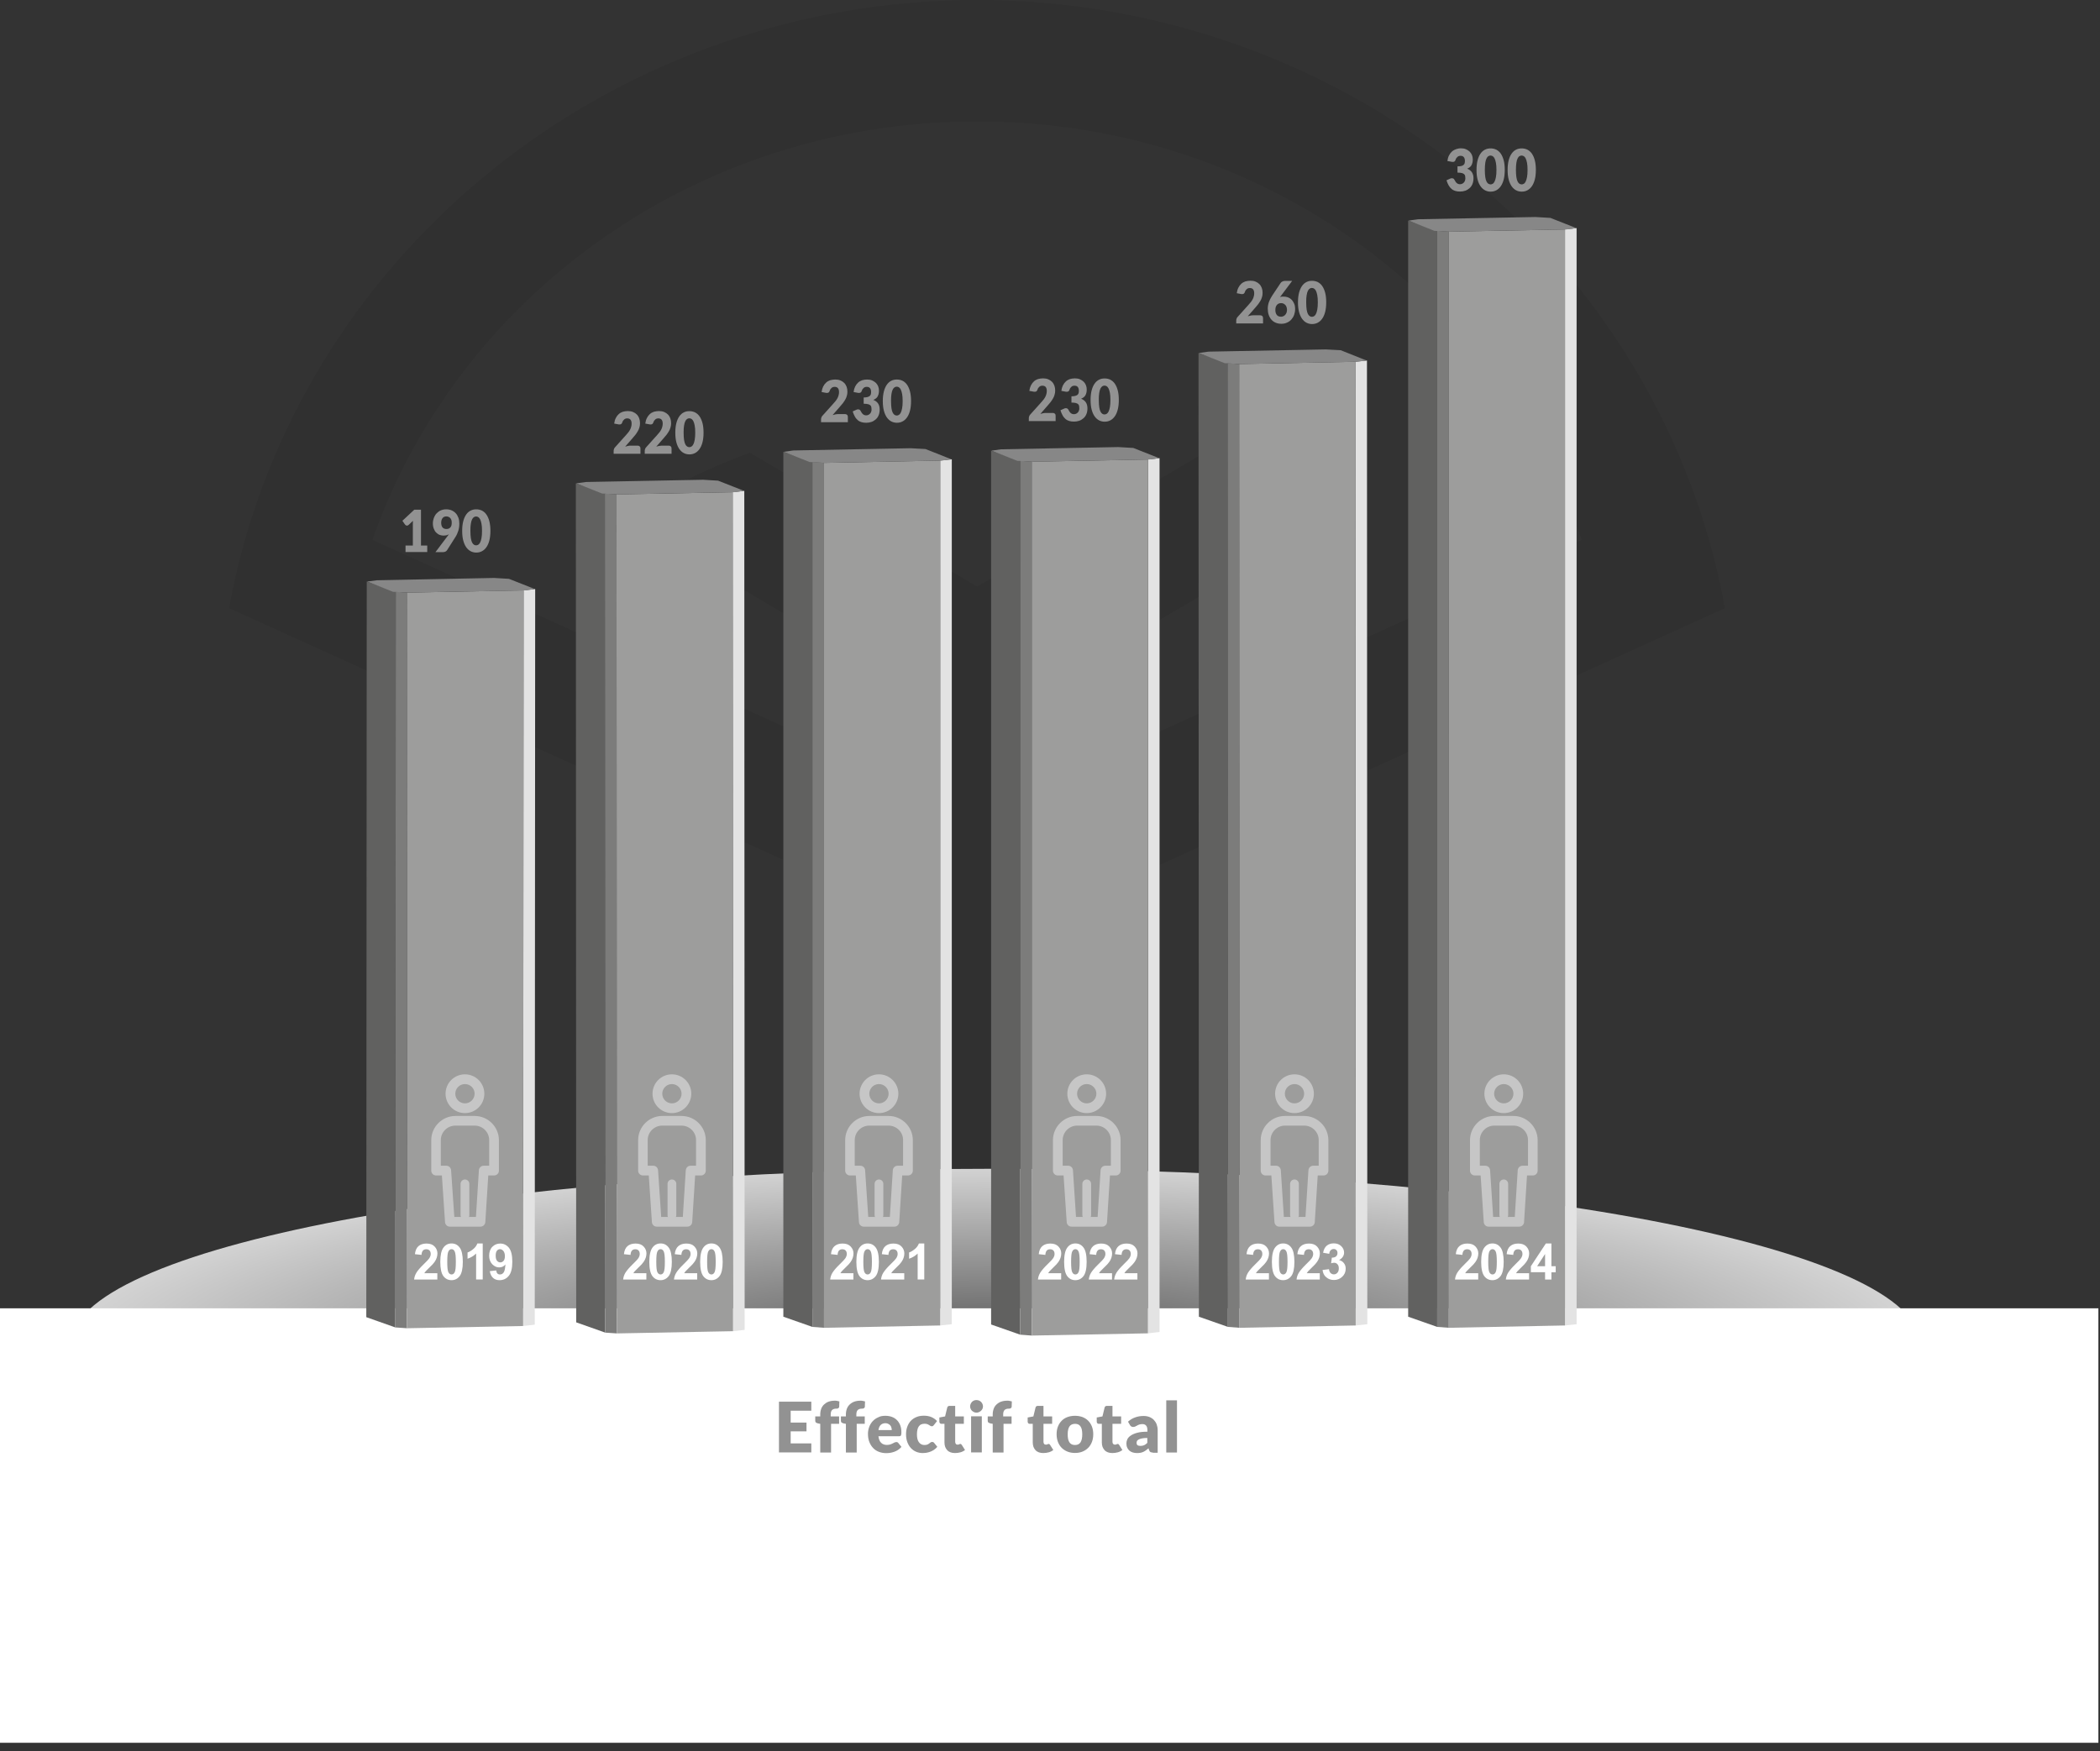
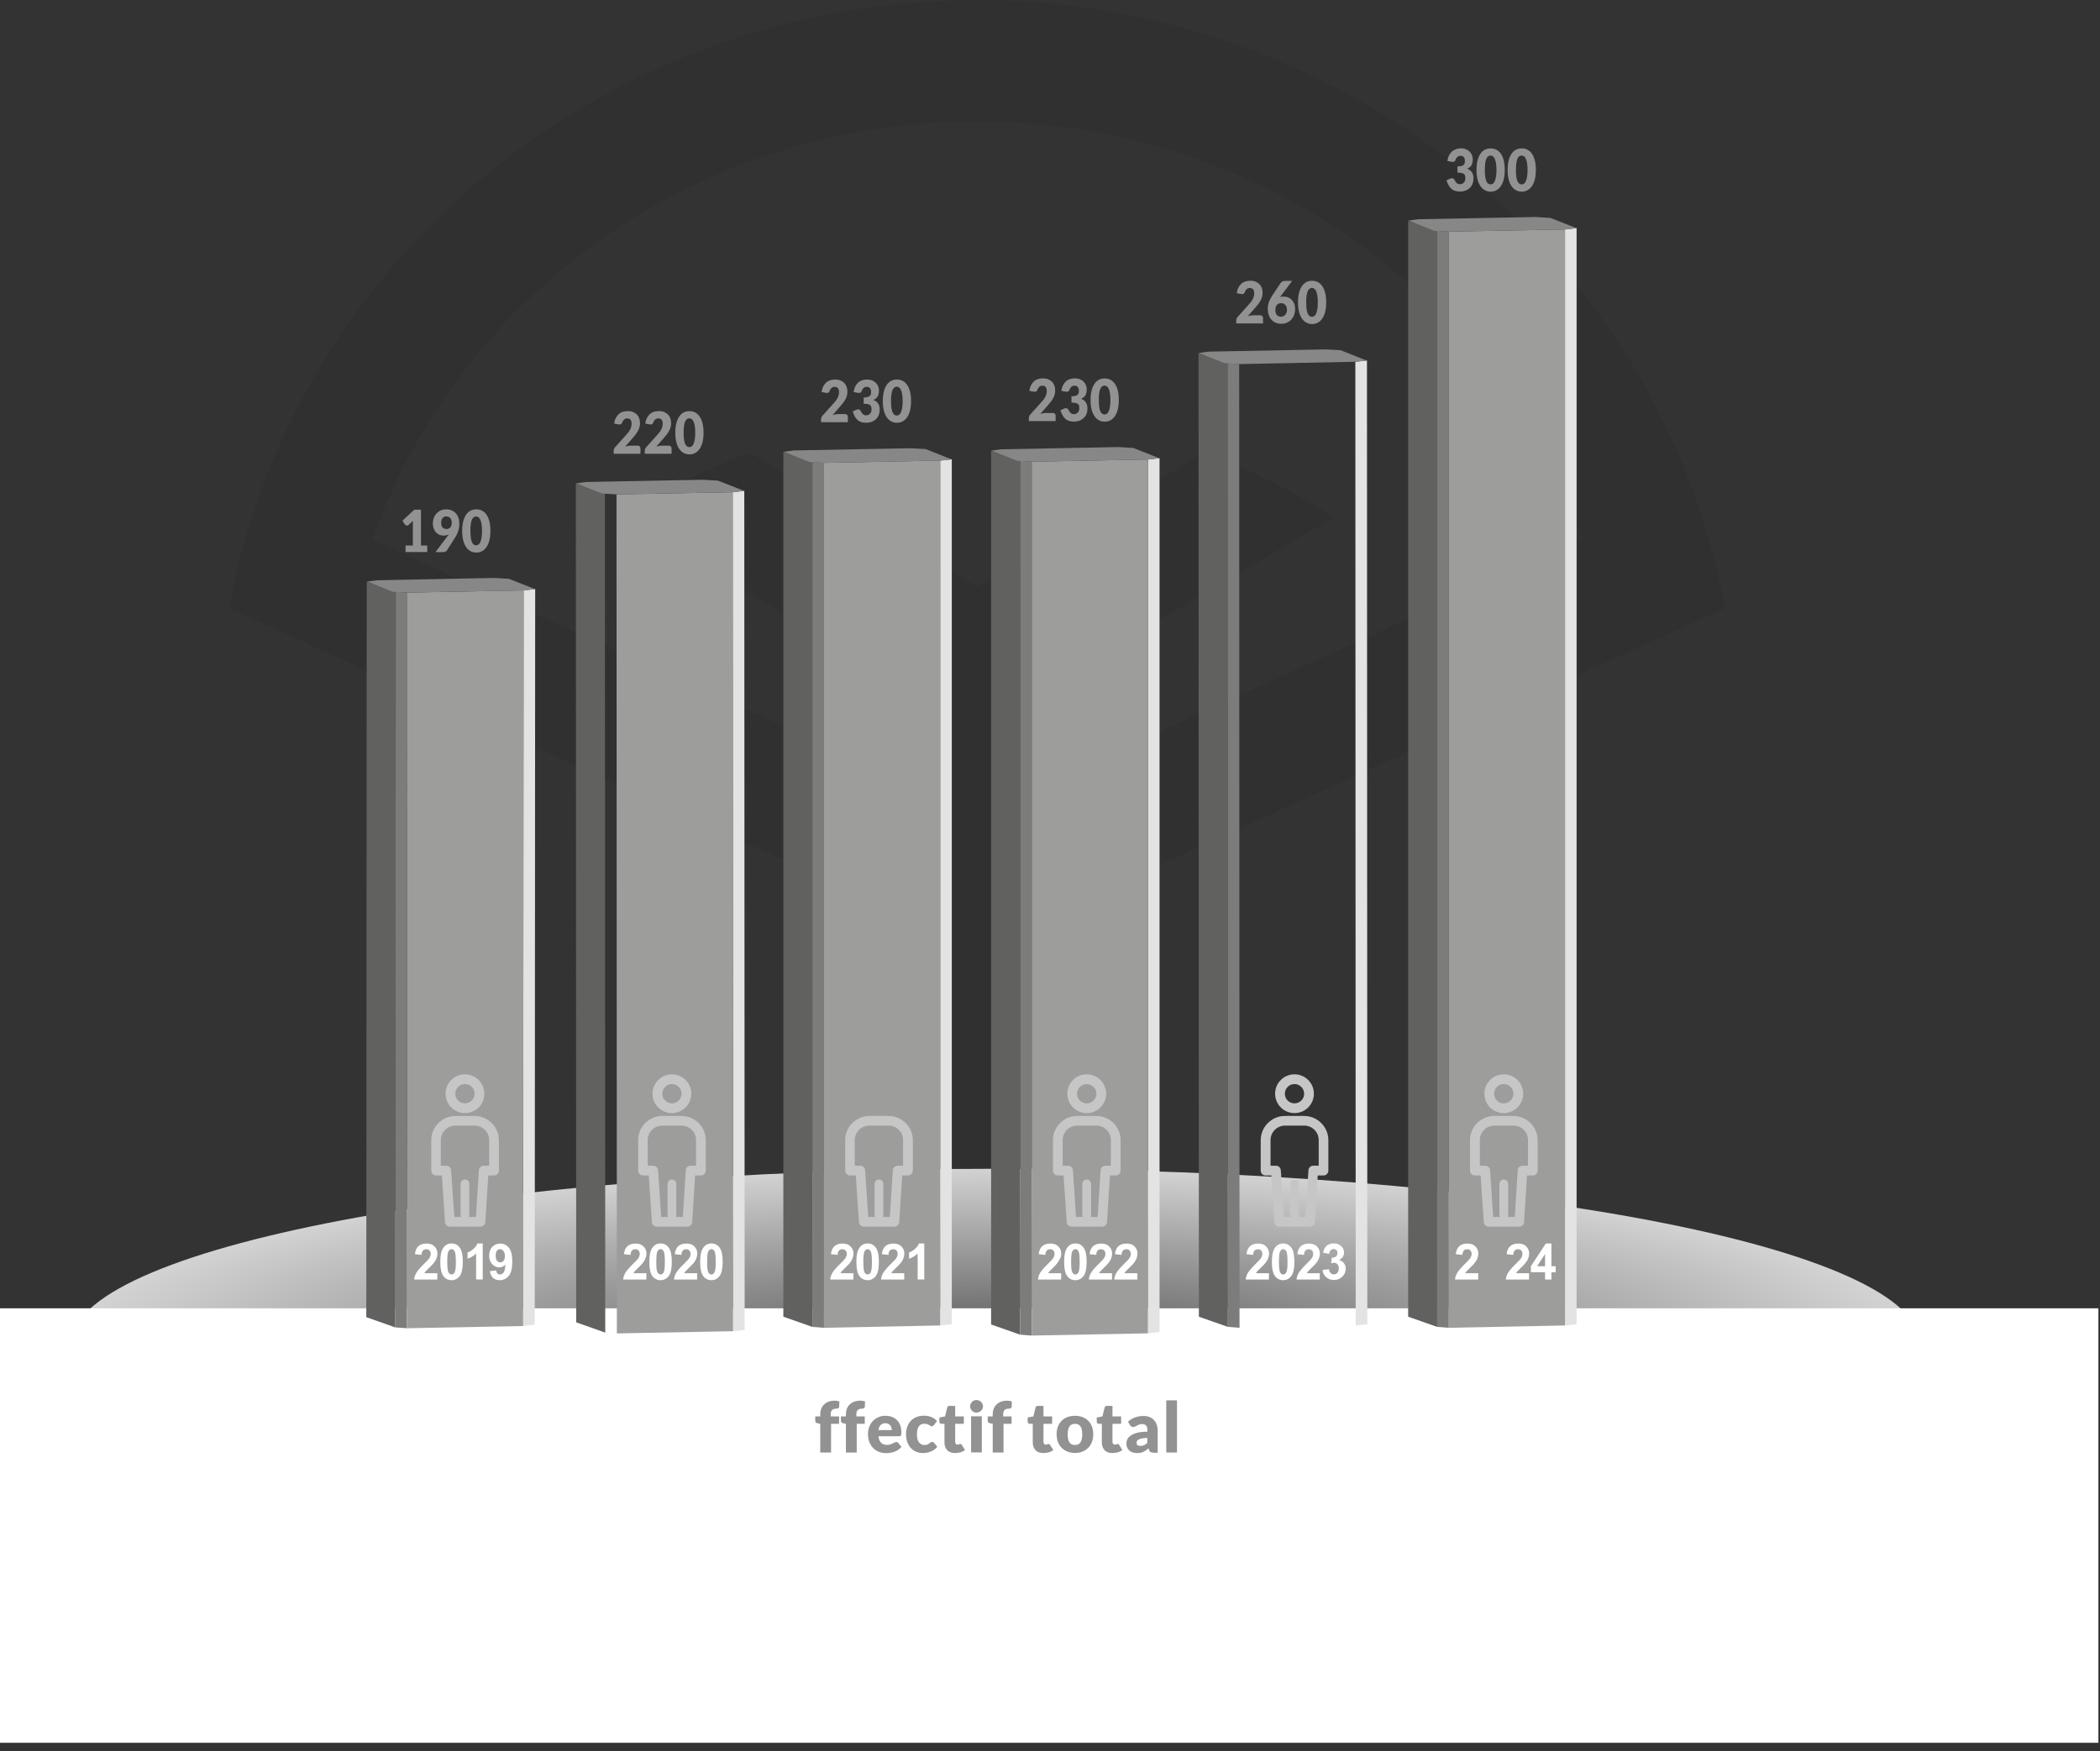
<svg xmlns="http://www.w3.org/2000/svg" width="235" height="196" viewBox="0 0 235 196" fill="none">
  <rect x="0" y="0" width="235" height="196" fill="#333333" stroke="none" />
  <g opacity="0.07">
    <path d="M193.01 68.07C192.69 66.24 192.3 64.42 191.84 62.64C182.65 26.6 149.1 0.07 109.33 0C69.56 0.07 36.01 26.59 26.82 62.64C26.37 64.42 25.97 66.24 25.65 68.07L100.27 101.97V145.89H118.38V101.98L193.01 68.07ZM41.67 60.43C45.21 50.33 51.09 41.27 58.75 33.84C71.68 21.34 89.53 13.58 109.34 13.58C129.15 13.58 147.01 21.33 159.93 33.84C167.58 41.27 173.47 50.33 177.01 60.43L118.39 87.05V76.08L149.24 57.91C144.76 54.99 139.9 52.56 134.78 50.68L109.35 65.66L83.92 50.68C78.79 52.57 73.94 54.99 69.45 57.91L100.29 76.06V87.04L41.67 60.43Z" fill="black" />
  </g>
  <path opacity="0.78" d="M214.91 150.53C214.91 161.41 168.57 170.23 111.4 170.23C54.23 170.23 7.89 161.41 7.89 150.53C7.89 139.65 54.23 130.82 111.4 130.82C168.57 130.82 214.91 139.64 214.91 150.53Z" fill="url(#paint0_radial_2026_608)" />
  <path d="M234.82 146.44H0V195.07H234.82V146.44Z" fill="white" />
-   <path d="M90.79 156.89V157.9H88.48V159.23H90.25V160.21H88.48V161.56H90.79V162.57H87.17V156.89H90.79Z" fill="#929292" />
  <path d="M91.79 162.58V159.37L91.53 159.32C91.44 159.3 91.37 159.27 91.31 159.22C91.25 159.18 91.23 159.11 91.23 159.02V158.54H91.79V158.31C91.79 158.08 91.83 157.87 91.9 157.68C91.97 157.49 92.08 157.33 92.22 157.2C92.36 157.07 92.53 156.96 92.72 156.89C92.92 156.82 93.14 156.78 93.4 156.78C93.5 156.78 93.59 156.78 93.67 156.8C93.75 156.81 93.84 156.83 93.93 156.86L93.91 157.45C93.91 157.49 93.9 157.53 93.88 157.55C93.86 157.58 93.84 157.6 93.81 157.62C93.78 157.64 93.75 157.65 93.72 157.66C93.68 157.67 93.65 157.67 93.62 157.67C93.51 157.67 93.42 157.68 93.34 157.7C93.26 157.72 93.19 157.76 93.13 157.81C93.07 157.86 93.03 157.93 93 158.02C92.97 158.11 92.96 158.22 92.96 158.35V158.54H93.9V159.37H93V162.58H91.79Z" fill="#929292" />
  <path d="M94.66 162.58V159.37L94.4 159.32C94.31 159.3 94.24 159.27 94.18 159.22C94.12 159.18 94.1 159.11 94.1 159.02V158.54H94.66V158.31C94.66 158.08 94.7 157.87 94.77 157.68C94.84 157.49 94.95 157.33 95.09 157.2C95.23 157.07 95.4 156.96 95.59 156.89C95.79 156.82 96.01 156.78 96.27 156.78C96.37 156.78 96.46 156.78 96.54 156.8C96.62 156.81 96.71 156.83 96.8 156.86L96.78 157.45C96.78 157.49 96.77 157.53 96.75 157.55C96.73 157.58 96.71 157.6 96.68 157.62C96.65 157.64 96.62 157.65 96.59 157.66C96.55 157.67 96.52 157.67 96.49 157.67C96.38 157.67 96.29 157.68 96.21 157.7C96.13 157.72 96.06 157.76 96 157.81C95.94 157.86 95.9 157.93 95.87 158.02C95.84 158.11 95.83 158.22 95.83 158.35V158.54H96.77V159.37H95.87V162.58H94.66Z" fill="#929292" />
  <path d="M99.07 158.47C99.34 158.47 99.58 158.51 99.8 158.59C100.02 158.67 100.21 158.79 100.37 158.95C100.53 159.11 100.65 159.3 100.74 159.53C100.83 159.76 100.87 160.02 100.87 160.31C100.87 160.4 100.87 160.48 100.86 160.53C100.85 160.59 100.84 160.63 100.82 160.67C100.8 160.7 100.77 160.73 100.74 160.74C100.71 160.75 100.66 160.76 100.61 160.76H98.3C98.34 161.1 98.44 161.34 98.61 161.5C98.78 161.66 98.99 161.73 99.25 161.73C99.39 161.73 99.51 161.71 99.61 161.68C99.71 161.65 99.8 161.61 99.88 161.57C99.96 161.53 100.03 161.49 100.1 161.46C100.17 161.43 100.23 161.41 100.31 161.41C100.41 161.41 100.48 161.45 100.53 161.52L100.88 161.95C100.76 162.09 100.62 162.21 100.48 162.3C100.34 162.39 100.19 162.46 100.04 162.51C99.89 162.56 99.74 162.6 99.59 162.62C99.44 162.64 99.3 162.65 99.16 162.65C98.88 162.65 98.62 162.6 98.37 162.51C98.12 162.42 97.91 162.28 97.73 162.1C97.55 161.92 97.4 161.69 97.29 161.42C97.18 161.15 97.13 160.84 97.13 160.48C97.13 160.21 97.18 159.95 97.27 159.71C97.36 159.47 97.49 159.26 97.66 159.07C97.83 158.89 98.04 158.74 98.28 158.64C98.49 158.52 98.76 158.47 99.07 158.47ZM99.09 159.3C98.86 159.3 98.68 159.37 98.55 159.5C98.42 159.63 98.34 159.82 98.3 160.07H99.79C99.79 159.97 99.78 159.88 99.75 159.79C99.73 159.7 99.69 159.62 99.63 159.55C99.57 159.48 99.5 159.42 99.41 159.38C99.33 159.33 99.22 159.3 99.09 159.3Z" fill="#929292" />
  <path d="M104.52 159.49C104.48 159.53 104.45 159.57 104.42 159.6C104.39 159.63 104.34 159.64 104.28 159.64C104.22 159.64 104.17 159.63 104.12 159.6C104.07 159.57 104.02 159.54 103.96 159.5C103.9 159.46 103.83 159.43 103.75 159.4C103.67 159.37 103.57 159.36 103.45 159.36C103.3 159.36 103.18 159.39 103.07 159.44C102.96 159.49 102.88 159.57 102.81 159.67C102.74 159.77 102.69 159.9 102.66 160.04C102.63 160.19 102.61 160.35 102.61 160.54C102.61 160.93 102.68 161.23 102.83 161.43C102.98 161.63 103.18 161.74 103.44 161.74C103.58 161.74 103.69 161.72 103.77 161.69C103.85 161.66 103.92 161.62 103.98 161.57C104.04 161.52 104.09 161.49 104.14 161.45C104.19 161.41 104.25 161.4 104.32 161.4C104.42 161.4 104.49 161.44 104.54 161.51L104.89 161.94C104.77 162.08 104.64 162.2 104.5 162.29C104.36 162.38 104.22 162.45 104.08 162.5C103.94 162.55 103.79 162.59 103.65 162.61C103.51 162.63 103.37 162.64 103.23 162.64C102.99 162.64 102.75 162.59 102.53 162.5C102.31 162.41 102.11 162.27 101.94 162.09C101.77 161.91 101.64 161.69 101.54 161.43C101.44 161.17 101.39 160.87 101.39 160.54C101.39 160.25 101.43 159.98 101.52 159.72C101.61 159.47 101.73 159.25 101.9 159.06C102.07 158.87 102.28 158.73 102.53 158.62C102.78 158.51 103.07 158.46 103.39 158.46C103.7 158.46 103.98 158.51 104.22 158.61C104.46 158.71 104.67 158.86 104.86 159.06L104.52 159.49Z" fill="#929292" />
  <path d="M106.87 162.64C106.68 162.64 106.51 162.61 106.37 162.56C106.23 162.51 106.1 162.43 106 162.32C105.9 162.22 105.83 162.09 105.77 161.95C105.72 161.8 105.69 161.64 105.69 161.46V159.37H105.35C105.29 159.37 105.24 159.35 105.19 159.31C105.15 159.27 105.12 159.21 105.12 159.13V158.66L105.76 158.54L106 157.55C106.03 157.43 106.12 157.36 106.26 157.36H106.89V158.54H107.86V159.37H106.89V161.38C106.89 161.47 106.91 161.55 106.96 161.61C107 161.67 107.07 161.7 107.15 161.7C107.19 161.7 107.23 161.7 107.26 161.69C107.29 161.68 107.32 161.67 107.34 161.66C107.36 161.65 107.38 161.64 107.4 161.63C107.42 161.62 107.44 161.62 107.47 161.62C107.51 161.62 107.53 161.63 107.56 161.65C107.58 161.67 107.6 161.69 107.63 161.73L107.99 162.3C107.84 162.42 107.66 162.51 107.47 162.56C107.27 162.61 107.08 162.64 106.87 162.64Z" fill="#929292" />
  <path d="M110 157.42C110 157.52 109.98 157.61 109.94 157.69C109.9 157.77 109.85 157.85 109.78 157.91C109.71 157.97 109.64 158.02 109.55 158.06C109.46 158.1 109.37 158.12 109.27 158.12C109.17 158.12 109.08 158.1 109 158.06C108.92 158.02 108.84 157.97 108.77 157.91C108.7 157.85 108.65 157.77 108.62 157.69C108.58 157.61 108.56 157.52 108.56 157.42C108.56 157.32 108.58 157.23 108.62 157.14C108.66 157.05 108.71 156.98 108.77 156.91C108.84 156.85 108.91 156.79 109 156.76C109.08 156.72 109.18 156.71 109.27 156.71C109.37 156.71 109.47 156.73 109.55 156.76C109.64 156.8 109.72 156.85 109.78 156.91C109.85 156.98 109.9 157.05 109.94 157.14C109.98 157.23 110 157.33 110 157.42ZM109.87 158.53V162.57H108.67V158.53H109.87Z" fill="#929292" />
  <path d="M111.09 162.58V159.37L110.83 159.32C110.74 159.3 110.67 159.27 110.61 159.22C110.55 159.18 110.53 159.11 110.53 159.02V158.54H111.09V158.31C111.09 158.08 111.13 157.87 111.2 157.68C111.27 157.49 111.38 157.33 111.52 157.2C111.66 157.07 111.83 156.96 112.02 156.89C112.22 156.82 112.44 156.78 112.7 156.78C112.8 156.78 112.89 156.78 112.97 156.8C113.05 156.81 113.14 156.83 113.23 156.86L113.21 157.45C113.21 157.49 113.2 157.53 113.18 157.55C113.16 157.58 113.14 157.6 113.11 157.62C113.08 157.64 113.05 157.65 113.02 157.66C112.98 157.67 112.95 157.67 112.92 157.67C112.81 157.67 112.72 157.68 112.64 157.7C112.56 157.72 112.49 157.76 112.43 157.81C112.37 157.86 112.33 157.93 112.3 158.02C112.27 158.11 112.26 158.22 112.26 158.35V158.54H113.2V159.37H112.3V162.58H111.09Z" fill="#929292" />
  <path d="M116.75 162.64C116.56 162.64 116.39 162.61 116.25 162.56C116.11 162.51 115.98 162.43 115.88 162.32C115.78 162.22 115.71 162.09 115.65 161.95C115.6 161.8 115.57 161.64 115.57 161.46V159.37H115.23C115.17 159.37 115.12 159.35 115.07 159.31C115.03 159.27 115 159.21 115 159.13V158.66L115.64 158.54L115.88 157.55C115.91 157.43 116 157.36 116.14 157.36H116.77V158.54H117.74V159.37H116.77V161.38C116.77 161.47 116.79 161.55 116.84 161.61C116.88 161.67 116.95 161.7 117.03 161.7C117.07 161.7 117.11 161.7 117.14 161.69C117.17 161.68 117.2 161.67 117.22 161.66C117.24 161.65 117.26 161.64 117.28 161.63C117.3 161.62 117.32 161.62 117.35 161.62C117.39 161.62 117.41 161.63 117.44 161.65C117.46 161.67 117.48 161.69 117.51 161.73L117.87 162.3C117.72 162.42 117.54 162.51 117.35 162.56C117.16 162.61 116.96 162.64 116.75 162.64Z" fill="#929292" />
  <path d="M120.3 158.47C120.6 158.47 120.88 158.52 121.13 158.61C121.38 158.71 121.59 158.84 121.77 159.02C121.95 159.2 122.09 159.42 122.19 159.67C122.29 159.93 122.34 160.21 122.34 160.53C122.34 160.85 122.29 161.14 122.19 161.4C122.09 161.66 121.95 161.88 121.77 162.06C121.59 162.24 121.38 162.38 121.13 162.48C120.88 162.58 120.6 162.63 120.3 162.63C119.99 162.63 119.71 162.58 119.46 162.48C119.21 162.38 118.99 162.24 118.81 162.06C118.63 161.88 118.49 161.66 118.39 161.4C118.29 161.14 118.24 160.85 118.24 160.53C118.24 160.21 118.29 159.92 118.39 159.67C118.49 159.42 118.63 159.2 118.81 159.02C118.99 158.84 119.21 158.7 119.46 158.61C119.71 158.52 119.99 158.47 120.3 158.47ZM120.3 161.74C120.58 161.74 120.78 161.64 120.91 161.45C121.04 161.25 121.11 160.95 121.11 160.55C121.11 160.15 121.05 159.85 120.91 159.66C120.78 159.46 120.58 159.37 120.3 159.37C120.02 159.37 119.81 159.47 119.68 159.66C119.55 159.85 119.48 160.15 119.48 160.55C119.48 160.95 119.54 161.25 119.68 161.45C119.81 161.64 120.01 161.74 120.3 161.74Z" fill="#929292" />
  <path d="M124.48 162.64C124.29 162.64 124.12 162.61 123.98 162.56C123.84 162.51 123.71 162.43 123.61 162.32C123.51 162.22 123.44 162.09 123.38 161.95C123.33 161.8 123.3 161.64 123.3 161.46V159.37H122.96C122.9 159.37 122.84 159.35 122.8 159.31C122.76 159.27 122.73 159.21 122.73 159.13V158.66L123.37 158.54L123.61 157.55C123.64 157.43 123.73 157.36 123.87 157.36H124.49V158.54H125.46V159.37H124.49V161.38C124.49 161.47 124.51 161.55 124.56 161.61C124.61 161.67 124.67 161.7 124.76 161.7C124.8 161.7 124.84 161.7 124.87 161.69C124.9 161.68 124.92 161.67 124.95 161.66C124.97 161.65 124.99 161.64 125.01 161.63C125.03 161.62 125.05 161.62 125.08 161.62C125.12 161.62 125.15 161.63 125.17 161.65C125.19 161.67 125.21 161.69 125.24 161.73L125.6 162.3C125.45 162.42 125.27 162.51 125.08 162.56C124.88 162.61 124.68 162.64 124.48 162.64Z" fill="#929292" />
  <path d="M129 162.58C128.89 162.58 128.8 162.56 128.74 162.53C128.68 162.5 128.63 162.43 128.6 162.33L128.52 162.11C128.42 162.2 128.32 162.27 128.23 162.34C128.14 162.41 128.04 162.46 127.94 162.51C127.84 162.56 127.73 162.59 127.62 162.61C127.51 162.63 127.38 162.64 127.25 162.64C127.07 162.64 126.9 162.62 126.75 162.57C126.6 162.52 126.47 162.45 126.37 162.36C126.27 162.27 126.19 162.15 126.13 162.01C126.07 161.87 126.05 161.71 126.05 161.53C126.05 161.39 126.09 161.24 126.16 161.09C126.23 160.94 126.36 160.8 126.54 160.68C126.72 160.56 126.96 160.45 127.26 160.37C127.56 160.29 127.94 160.25 128.4 160.25V160.08C128.4 159.84 128.35 159.67 128.25 159.56C128.15 159.45 128.02 159.4 127.84 159.4C127.7 159.4 127.58 159.42 127.49 159.45C127.4 159.48 127.32 159.52 127.25 159.56C127.18 159.6 127.11 159.63 127.04 159.67C126.97 159.7 126.89 159.72 126.8 159.72C126.72 159.72 126.65 159.7 126.59 159.66C126.53 159.62 126.49 159.57 126.45 159.51L126.23 159.13C126.47 158.91 126.74 158.75 127.03 158.65C127.32 158.54 127.64 158.49 127.98 158.49C128.22 158.49 128.44 158.53 128.64 158.61C128.83 158.69 129 158.8 129.13 158.94C129.26 159.08 129.37 159.25 129.44 159.44C129.51 159.64 129.55 159.85 129.55 160.08V162.61H129V162.58ZM127.63 161.84C127.78 161.84 127.92 161.81 128.04 161.76C128.16 161.71 128.27 161.62 128.39 161.5V160.95C128.15 160.95 127.95 160.97 127.8 161C127.65 161.03 127.52 161.07 127.43 161.12C127.34 161.17 127.28 161.22 127.24 161.28C127.21 161.34 127.19 161.41 127.19 161.48C127.19 161.62 127.23 161.72 127.3 161.77C127.37 161.81 127.48 161.84 127.63 161.84Z" fill="#929292" />
  <path d="M131.71 156.74V162.58H130.51V156.74H131.71Z" fill="#929292" />
  <path d="M93.47 42.48C93.68 42.48 93.87 42.51 94.04 42.58C94.21 42.65 94.35 42.74 94.47 42.86C94.59 42.98 94.68 43.13 94.74 43.29C94.8 43.46 94.83 43.64 94.83 43.84C94.83 44.01 94.81 44.17 94.76 44.32C94.72 44.47 94.66 44.61 94.58 44.74C94.5 44.87 94.42 45 94.32 45.13C94.22 45.25 94.11 45.38 94 45.51L93.17 46.46C93.28 46.43 93.38 46.4 93.49 46.38C93.59 46.36 93.69 46.35 93.78 46.35H94.57C94.67 46.35 94.74 46.38 94.8 46.44C94.86 46.5 94.88 46.58 94.88 46.68V47.26H91.88V46.93C91.88 46.87 91.89 46.8 91.92 46.73C91.94 46.66 91.98 46.59 92.04 46.53L93.27 45.16C93.38 45.04 93.47 44.93 93.55 44.83C93.63 44.72 93.69 44.62 93.74 44.52C93.79 44.42 93.83 44.31 93.85 44.21C93.88 44.11 93.89 44 93.89 43.88C93.89 43.69 93.85 43.55 93.77 43.45C93.69 43.35 93.57 43.3 93.4 43.3C93.33 43.3 93.27 43.31 93.21 43.33C93.15 43.35 93.1 43.38 93.06 43.42C93.02 43.46 92.98 43.5 92.94 43.55C92.9 43.6 92.88 43.65 92.86 43.71C92.83 43.81 92.79 43.88 92.74 43.92C92.69 43.96 92.63 43.98 92.55 43.98C92.53 43.98 92.51 43.98 92.49 43.98C92.47 43.98 92.45 43.97 92.42 43.97L91.94 43.88C91.97 43.64 92.03 43.44 92.12 43.26C92.21 43.08 92.32 42.94 92.45 42.82C92.58 42.7 92.73 42.62 92.9 42.56C93.1 42.51 93.28 42.48 93.47 42.48Z" fill="#929292" />
  <path d="M97.03 42.48C97.24 42.48 97.43 42.51 97.59 42.58C97.75 42.65 97.89 42.74 98.01 42.85C98.12 42.96 98.21 43.09 98.27 43.24C98.33 43.39 98.36 43.55 98.36 43.71C98.36 43.86 98.35 43.99 98.32 44.1C98.29 44.21 98.25 44.31 98.2 44.4C98.15 44.48 98.08 44.55 98 44.61C97.92 44.67 97.83 44.72 97.73 44.76C98.2 44.94 98.44 45.3 98.44 45.83C98.44 46.08 98.4 46.3 98.32 46.49C98.24 46.68 98.13 46.83 97.99 46.95C97.85 47.07 97.69 47.17 97.51 47.23C97.33 47.29 97.14 47.32 96.94 47.32C96.74 47.32 96.56 47.3 96.4 47.25C96.24 47.2 96.1 47.13 95.98 47.02C95.86 46.91 95.75 46.79 95.66 46.62C95.57 46.46 95.49 46.27 95.42 46.05L95.82 45.87C95.86 45.85 95.89 45.84 95.92 45.83C95.95 45.82 95.99 45.82 96.02 45.82C96.08 45.82 96.14 45.83 96.19 45.86C96.24 45.89 96.28 45.93 96.3 45.98C96.39 46.16 96.48 46.29 96.58 46.37C96.68 46.45 96.79 46.49 96.93 46.49C97.03 46.49 97.12 46.47 97.19 46.43C97.26 46.39 97.33 46.34 97.38 46.28C97.43 46.22 97.47 46.15 97.49 46.08C97.52 46 97.53 45.93 97.53 45.85C97.53 45.75 97.52 45.66 97.51 45.58C97.5 45.5 97.46 45.43 97.4 45.37C97.34 45.31 97.25 45.27 97.14 45.24C97.03 45.21 96.86 45.19 96.65 45.19V44.49C96.83 44.49 96.97 44.47 97.08 44.44C97.19 44.41 97.27 44.37 97.33 44.32C97.39 44.27 97.43 44.2 97.45 44.13C97.47 44.05 97.48 43.97 97.48 43.88C97.48 43.69 97.44 43.55 97.36 43.45C97.28 43.35 97.16 43.3 96.99 43.3C96.92 43.3 96.86 43.31 96.8 43.33C96.74 43.35 96.69 43.38 96.65 43.42C96.61 43.46 96.57 43.5 96.53 43.55C96.49 43.6 96.47 43.65 96.45 43.71C96.42 43.81 96.38 43.88 96.33 43.92C96.28 43.96 96.22 43.98 96.13 43.98C96.11 43.98 96.09 43.98 96.07 43.98C96.05 43.98 96.03 43.97 96 43.97L95.52 43.88C95.55 43.64 95.61 43.44 95.7 43.26C95.79 43.08 95.9 42.94 96.03 42.82C96.16 42.7 96.31 42.62 96.48 42.56C96.66 42.51 96.84 42.48 97.03 42.48Z" fill="#929292" />
  <path d="M101.951 44.89C101.951 45.3 101.911 45.66 101.831 45.97C101.751 46.28 101.641 46.52 101.501 46.72C101.361 46.92 101.191 47.07 101.001 47.17C100.811 47.27 100.601 47.32 100.371 47.32C100.141 47.32 99.93 47.27 99.74 47.17C99.55 47.07 99.38 46.92 99.24 46.72C99.1 46.52 98.991 46.27 98.911 45.97C98.831 45.67 98.79 45.31 98.79 44.89C98.79 44.48 98.831 44.12 98.911 43.81C98.991 43.51 99.1 43.26 99.24 43.06C99.38 42.86 99.55 42.71 99.74 42.62C99.93 42.52 100.141 42.48 100.371 42.48C100.601 42.48 100.811 42.53 101.001 42.62C101.191 42.72 101.361 42.86 101.501 43.06C101.641 43.26 101.751 43.51 101.831 43.81C101.911 44.12 101.951 44.48 101.951 44.89ZM101.011 44.89C101.011 44.56 100.991 44.29 100.951 44.09C100.911 43.88 100.861 43.72 100.801 43.6C100.741 43.48 100.671 43.4 100.591 43.35C100.511 43.3 100.431 43.28 100.351 43.28C100.271 43.28 100.191 43.3 100.111 43.35C100.031 43.4 99.96 43.48 99.9 43.6C99.841 43.72 99.79 43.88 99.76 44.09C99.721 44.3 99.71 44.57 99.71 44.89C99.71 45.22 99.731 45.49 99.76 45.7C99.79 45.91 99.841 46.07 99.9 46.19C99.96 46.31 100.031 46.39 100.111 46.44C100.191 46.49 100.271 46.51 100.351 46.51C100.431 46.51 100.511 46.49 100.591 46.44C100.671 46.39 100.741 46.31 100.801 46.19C100.861 46.07 100.911 45.91 100.951 45.7C100.991 45.49 101.011 45.22 101.011 44.89Z" fill="#929292" />
  <path d="M106.51 51.41V148.22L105.21 148.36V51.55L106.51 51.41Z" fill="#E3E3E3" />
  <path d="M90.91 51.71V148.52L87.66 147.38V50.57L90.91 51.71Z" fill="#616160" />
  <path d="M92.21 51.81V148.62L90.91 148.52V51.71L92.21 51.81Z" fill="#7C7C7B" />
  <path d="M105.21 51.55V148.36L92.21 148.62V51.81L105.21 51.55Z" fill="#9D9D9C" />
  <path d="M101.89 50.17L103.57 50.26L106.46 51.41L105.38 51.55L92.27 51.81L90.59 51.71L87.7 50.57L88.78 50.42L101.89 50.17Z" fill="#878787" />
  <path d="M95.5 142.5V143.22H92.9C92.93 142.95 93.01 142.69 93.16 142.45C93.31 142.21 93.58 141.89 93.99 141.49C94.32 141.17 94.52 140.96 94.59 140.85C94.7 140.69 94.76 140.52 94.76 140.36C94.76 140.18 94.71 140.05 94.62 139.96C94.53 139.87 94.41 139.83 94.26 139.83C93.93 139.83 93.75 140.04 93.73 140.46L92.99 140.38C93.03 139.97 93.17 139.67 93.39 139.48C93.61 139.29 93.91 139.19 94.28 139.19C94.69 139.19 94.99 139.3 95.2 139.53C95.41 139.76 95.51 140.01 95.51 140.3C95.51 140.46 95.48 140.62 95.43 140.78C95.38 140.94 95.3 141.09 95.19 141.25C95.08 141.41 94.9 141.61 94.64 141.85C94.4 142.08 94.25 142.23 94.19 142.3C94.13 142.37 94.08 142.44 94.04 142.51H95.5V142.5Z" fill="white" />
  <path d="M97.091 139.18C97.471 139.18 97.771 139.33 98.001 139.64C98.231 139.94 98.351 140.48 98.351 141.24C98.351 142 98.231 142.53 98.001 142.83C97.771 143.13 97.461 143.29 97.091 143.29C96.711 143.29 96.411 143.14 96.181 142.84C95.951 142.54 95.831 142 95.831 141.24C95.831 140.49 95.951 139.96 96.181 139.65C96.411 139.33 96.721 139.18 97.091 139.18ZM97.091 139.82C96.941 139.82 96.831 139.9 96.741 140.07C96.651 140.23 96.611 140.62 96.611 141.24C96.611 141.85 96.651 142.24 96.741 142.41C96.831 142.57 96.941 142.65 97.091 142.65C97.241 142.65 97.361 142.57 97.441 142.4C97.531 142.24 97.571 141.85 97.571 141.24C97.571 140.63 97.531 140.24 97.441 140.07C97.361 139.9 97.241 139.82 97.091 139.82Z" fill="white" />
  <path d="M101.19 142.5V143.22H98.59C98.62 142.95 98.7 142.69 98.85 142.45C99 142.21 99.27 141.89 99.68 141.49C100.01 141.17 100.21 140.96 100.28 140.85C100.39 140.69 100.45 140.52 100.45 140.36C100.45 140.18 100.4 140.05 100.31 139.96C100.22 139.87 100.1 139.83 99.95 139.83C99.62 139.83 99.44 140.04 99.42 140.46L98.68 140.38C98.72 139.97 98.86 139.67 99.08 139.48C99.3 139.29 99.6 139.19 99.97 139.19C100.38 139.19 100.68 139.3 100.89 139.53C101.1 139.76 101.2 140.01 101.2 140.3C101.2 140.46 101.17 140.62 101.12 140.78C101.07 140.94 100.99 141.09 100.88 141.25C100.77 141.41 100.59 141.61 100.33 141.85C100.09 142.08 99.94 142.23 99.88 142.3C99.82 142.37 99.77 142.44 99.73 142.51H101.19V142.5Z" fill="white" />
  <path d="M103.43 143.21H102.69V140.31C102.41 140.58 102.09 140.77 101.73 140.89V140.19C101.94 140.12 102.15 139.99 102.37 139.81C102.59 139.63 102.74 139.42 102.83 139.18H103.43V143.21Z" fill="white" />
  <path d="M100.09 137.3H96.66C96.37 137.3 96.14 137.08 96.12 136.79L95.77 131.57H95.12C94.82 131.57 94.58 131.33 94.58 131.03V127.62C94.58 126.13 95.79 124.91 97.29 124.91H99.44C100.93 124.91 102.15 126.13 102.15 127.62V131.03C102.15 131.33 101.91 131.57 101.61 131.57H100.96L100.63 136.79C100.61 137.07 100.38 137.3 100.09 137.3ZM97.16 136.21H99.58L99.91 130.99C99.93 130.7 100.16 130.48 100.45 130.48H101.06V127.61C101.06 126.71 100.33 125.99 99.43 125.99H97.28C96.38 125.99 95.65 126.72 95.65 127.61V130.48H96.27C96.56 130.48 96.79 130.7 96.81 130.99L97.16 136.21Z" fill="#C6C6C6" />
-   <path d="M98.36 124.59C97.16 124.59 96.19 123.62 96.19 122.42C96.19 121.22 97.16 120.25 98.36 120.25C99.55 120.25 100.53 121.22 100.53 122.42C100.53 123.62 99.55 124.59 98.36 124.59ZM98.36 121.34C97.76 121.34 97.28 121.83 97.28 122.42C97.28 123.02 97.77 123.5 98.36 123.5C98.96 123.5 99.44 123.01 99.44 122.42C99.44 121.83 98.96 121.34 98.36 121.34Z" fill="#C6C6C6" />
  <path d="M98.36 136.5C98.09 136.5 97.87 136.28 97.87 136.01V132.51C97.87 132.24 98.09 132.02 98.36 132.02C98.63 132.02 98.85 132.24 98.85 132.51V136.01C98.85 136.28 98.63 136.5 98.36 136.5Z" fill="#C6C6C6" />
  <path d="M59.89 65.93L59.84 148.27L58.54 148.42L58.59 66.08L59.89 65.93Z" fill="#E3E3E3" />
  <path d="M44.29 66.24L44.24 148.58L40.99 147.43L41.04 65.09L44.29 66.24Z" fill="#616160" />
  <path d="M45.59 66.33L45.54 148.67L44.24 148.58L44.29 66.24L45.59 66.33Z" fill="#7C7C7B" />
  <path d="M58.59 66.08L58.54 148.42L45.54 148.67L45.59 66.33L58.59 66.08Z" fill="#9D9D9C" />
  <path d="M55.28 64.69L56.96 64.79L59.84 65.93L58.78 66.08L45.65 66.33L43.98 66.24L41.09 65.09L42.16 64.95L55.28 64.69Z" fill="#878787" />
  <path d="M48.94 142.5V143.22H46.34C46.37 142.95 46.45 142.69 46.6 142.45C46.74 142.21 47.02 141.89 47.43 141.49C47.76 141.17 47.96 140.96 48.03 140.85C48.14 140.69 48.2 140.52 48.2 140.36C48.2 140.18 48.15 140.05 48.06 139.96C47.97 139.87 47.85 139.83 47.7 139.83C47.37 139.83 47.19 140.04 47.17 140.46L46.43 140.38C46.48 139.97 46.61 139.67 46.83 139.48C47.05 139.29 47.35 139.19 47.72 139.19C48.13 139.19 48.43 139.3 48.64 139.53C48.85 139.75 48.95 140.01 48.95 140.3C48.95 140.46 48.92 140.62 48.87 140.78C48.82 140.94 48.74 141.09 48.63 141.25C48.52 141.41 48.34 141.61 48.08 141.85C47.84 142.08 47.69 142.23 47.63 142.3C47.57 142.37 47.52 142.44 47.48 142.51H48.94V142.5Z" fill="white" />
  <path d="M50.531 139.18C50.91 139.18 51.211 139.33 51.441 139.64C51.67 139.94 51.791 140.48 51.791 141.24C51.791 142 51.67 142.53 51.441 142.83C51.211 143.13 50.901 143.29 50.531 143.29C50.151 143.29 49.85 143.14 49.62 142.84C49.391 142.54 49.27 142 49.27 141.24C49.27 140.49 49.391 139.96 49.62 139.65C49.85 139.33 50.16 139.18 50.531 139.18ZM50.531 139.82C50.38 139.82 50.27 139.9 50.181 140.07C50.09 140.23 50.05 140.62 50.05 141.24C50.05 141.85 50.09 142.24 50.181 142.41C50.27 142.57 50.38 142.65 50.531 142.65C50.681 142.65 50.8 142.57 50.88 142.4C50.971 142.24 51.011 141.85 51.011 141.24C51.011 140.63 50.971 140.24 50.88 140.07C50.8 139.9 50.681 139.82 50.531 139.82Z" fill="white" />
  <path d="M54.02 143.21H53.28V140.31C53 140.58 52.68 140.77 52.32 140.89V140.19C52.53 140.12 52.74 139.99 52.96 139.81C53.18 139.63 53.33 139.42 53.42 139.18H54.02V143.21Z" fill="white" />
  <path d="M54.81 142.28L55.53 142.2C55.56 142.5 55.7 142.65 55.95 142.65C56.12 142.65 56.25 142.58 56.36 142.43C56.47 142.28 56.53 141.98 56.56 141.53C56.47 141.64 56.36 141.73 56.25 141.78C56.14 141.83 56 141.86 55.86 141.86C55.57 141.86 55.31 141.74 55.08 141.5C54.85 141.26 54.74 140.94 54.74 140.55C54.74 140.13 54.86 139.79 55.1 139.55C55.34 139.31 55.63 139.19 55.98 139.19C56.37 139.19 56.69 139.35 56.95 139.66C57.2 139.97 57.33 140.49 57.33 141.22C57.33 141.96 57.2 142.49 56.93 142.81C56.67 143.13 56.32 143.29 55.9 143.29C55.61 143.29 55.37 143.21 55.18 143.04C54.99 142.87 54.87 142.62 54.81 142.28ZM56.5 140.6C56.5 140.35 56.44 140.16 56.33 140.02C56.22 139.89 56.09 139.82 55.95 139.82C55.81 139.82 55.7 139.88 55.61 139.99C55.52 140.1 55.47 140.29 55.47 140.55C55.47 140.81 55.52 141 55.62 141.12C55.72 141.24 55.84 141.3 55.99 141.3C56.13 141.3 56.25 141.24 56.35 141.13C56.45 141.02 56.5 140.83 56.5 140.6Z" fill="white" />
  <path d="M45.38 61.06H46.2V58.67C46.2 58.55 46.2 58.43 46.21 58.3L45.73 58.75C45.7 58.78 45.67 58.8 45.64 58.81C45.61 58.82 45.58 58.83 45.55 58.83C45.5 58.83 45.45 58.82 45.41 58.79C45.37 58.76 45.34 58.74 45.32 58.71L45.03 58.29L46.36 57.05H47.11V61.06H47.81V61.79H45.38V61.06Z" fill="#929292" />
  <path d="M49.62 59.95C49.48 59.95 49.34 59.92 49.2 59.87C49.06 59.82 48.94 59.73 48.82 59.62C48.7 59.51 48.62 59.37 48.55 59.19C48.48 59.02 48.44 58.82 48.44 58.58C48.44 58.37 48.48 58.16 48.55 57.97C48.62 57.78 48.72 57.61 48.85 57.47C48.98 57.33 49.14 57.21 49.32 57.13C49.5 57.05 49.71 57.01 49.93 57.01C50.16 57.01 50.37 57.05 50.55 57.13C50.73 57.21 50.88 57.32 51.01 57.46C51.14 57.6 51.23 57.77 51.3 57.96C51.37 58.15 51.4 58.37 51.4 58.6C51.4 58.76 51.39 58.9 51.37 59.04C51.35 59.18 51.32 59.31 51.28 59.43C51.24 59.55 51.19 59.67 51.14 59.79C51.09 59.91 51.02 60.02 50.95 60.13L50.03 61.58C49.99 61.64 49.93 61.7 49.85 61.74C49.77 61.78 49.67 61.8 49.57 61.8H48.73L50.08 60.01C50.11 59.97 50.13 59.94 50.16 59.9C50.18 59.87 50.21 59.83 50.23 59.8C50.14 59.85 50.05 59.89 49.94 59.92C49.84 59.93 49.73 59.95 49.62 59.95ZM50.55 58.5C50.55 58.39 50.54 58.28 50.51 58.2C50.48 58.12 50.44 58.04 50.38 57.98C50.33 57.92 50.26 57.88 50.19 57.85C50.11 57.82 50.03 57.8 49.94 57.8C49.85 57.8 49.77 57.82 49.7 57.85C49.63 57.88 49.57 57.93 49.52 58C49.47 58.07 49.43 58.14 49.41 58.22C49.39 58.3 49.37 58.4 49.37 58.5C49.37 58.97 49.57 59.21 49.96 59.21C50.15 59.21 50.3 59.15 50.41 59.02C50.52 58.89 50.55 58.72 50.55 58.5Z" fill="#929292" />
  <path d="M54.88 59.42C54.88 59.83 54.84 60.19 54.76 60.5C54.68 60.81 54.57 61.05 54.43 61.25C54.29 61.45 54.12 61.6 53.93 61.7C53.74 61.8 53.53 61.85 53.3 61.85C53.07 61.85 52.86 61.8 52.67 61.7C52.48 61.6 52.31 61.45 52.17 61.25C52.03 61.05 51.92 60.8 51.84 60.5C51.76 60.2 51.72 59.84 51.72 59.42C51.72 59.01 51.76 58.65 51.84 58.34C51.92 58.04 52.03 57.79 52.17 57.59C52.31 57.39 52.48 57.24 52.67 57.15C52.86 57.05 53.07 57.01 53.3 57.01C53.53 57.01 53.74 57.06 53.93 57.15C54.12 57.25 54.29 57.39 54.43 57.59C54.57 57.79 54.68 58.04 54.76 58.34C54.84 58.65 54.88 59.01 54.88 59.42ZM53.94 59.42C53.94 59.09 53.92 58.82 53.88 58.62C53.84 58.41 53.79 58.25 53.73 58.13C53.67 58.01 53.6 57.93 53.52 57.88C53.44 57.83 53.36 57.81 53.28 57.81C53.2 57.81 53.12 57.83 53.04 57.88C52.96 57.93 52.89 58.01 52.83 58.13C52.77 58.25 52.72 58.41 52.69 58.62C52.65 58.83 52.64 59.1 52.64 59.42C52.64 59.75 52.66 60.02 52.69 60.23C52.72 60.44 52.77 60.6 52.83 60.72C52.89 60.84 52.96 60.92 53.04 60.97C53.12 61.02 53.2 61.04 53.28 61.04C53.36 61.04 53.44 61.02 53.52 60.97C53.6 60.92 53.67 60.84 53.73 60.72C53.79 60.6 53.84 60.44 53.88 60.23C53.92 60.02 53.94 59.75 53.94 59.42Z" fill="#929292" />
  <path d="M53.77 137.3H50.34C50.05 137.3 49.82 137.08 49.8 136.79L49.45 131.57H48.8C48.5 131.57 48.26 131.33 48.26 131.03V127.62C48.26 126.13 49.48 124.91 50.97 124.91H53.12C54.61 124.91 55.83 126.13 55.83 127.62V131.03C55.83 131.33 55.59 131.57 55.29 131.57H54.64L54.31 136.79C54.29 137.07 54.05 137.3 53.77 137.3ZM50.84 136.21H53.26L53.59 130.99C53.61 130.7 53.84 130.48 54.13 130.48H54.74V127.61C54.74 126.71 54.01 125.99 53.11 125.99H50.96C50.06 125.99 49.33 126.72 49.33 127.61V130.48H49.94C50.23 130.48 50.46 130.7 50.48 130.99L50.84 136.21Z" fill="#C6C6C6" />
  <path d="M52.03 124.59C50.83 124.59 49.86 123.62 49.86 122.42C49.86 121.22 50.83 120.25 52.03 120.25C53.22 120.25 54.2 121.22 54.2 122.42C54.2 123.62 53.23 124.59 52.03 124.59ZM52.03 121.34C51.43 121.34 50.95 121.83 50.95 122.42C50.95 123.02 51.44 123.5 52.03 123.5C52.63 123.5 53.11 123.01 53.11 122.42C53.12 121.83 52.63 121.34 52.03 121.34Z" fill="#C6C6C6" />
  <path d="M52.03 136.5C51.76 136.5 51.54 136.28 51.54 136.01V132.51C51.54 132.24 51.76 132.02 52.03 132.02C52.3 132.02 52.52 132.24 52.52 132.51V136.01C52.53 136.28 52.31 136.5 52.03 136.5Z" fill="#C6C6C6" />
  <path d="M70.26 46.01C70.47 46.01 70.66 46.04 70.83 46.11C71 46.18 71.14 46.27 71.26 46.39C71.38 46.51 71.47 46.66 71.53 46.82C71.59 46.99 71.62 47.17 71.62 47.37C71.62 47.54 71.6 47.7 71.55 47.85C71.51 48 71.45 48.14 71.37 48.27C71.29 48.4 71.21 48.53 71.11 48.66C71.01 48.78 70.9 48.91 70.79 49.04L69.96 49.99C70.07 49.96 70.17 49.93 70.28 49.91C70.38 49.89 70.48 49.88 70.57 49.88H71.36C71.46 49.88 71.53 49.91 71.59 49.97C71.65 50.03 71.67 50.11 71.67 50.21V50.79H68.67V50.46C68.67 50.4 68.68 50.33 68.71 50.26C68.73 50.19 68.77 50.12 68.83 50.06L70.06 48.69C70.17 48.57 70.26 48.46 70.34 48.36C70.42 48.25 70.48 48.15 70.53 48.05C70.58 47.95 70.62 47.84 70.64 47.74C70.67 47.64 70.68 47.53 70.68 47.41C70.68 47.22 70.64 47.08 70.56 46.98C70.48 46.88 70.36 46.83 70.19 46.83C70.12 46.83 70.06 46.84 70 46.86C69.94 46.88 69.89 46.91 69.85 46.95C69.81 46.99 69.77 47.03 69.73 47.08C69.69 47.13 69.67 47.18 69.65 47.24C69.62 47.34 69.58 47.41 69.53 47.45C69.48 47.49 69.42 47.51 69.34 47.51C69.32 47.51 69.3 47.51 69.28 47.51C69.26 47.51 69.24 47.5 69.21 47.5L68.73 47.41C68.76 47.17 68.82 46.97 68.91 46.79C69 46.61 69.11 46.47 69.24 46.35C69.37 46.23 69.52 46.15 69.69 46.09C69.88 46.04 70.06 46.01 70.26 46.01Z" fill="#929292" />
  <path d="M73.74 46.01C73.95 46.01 74.14 46.04 74.31 46.11C74.48 46.18 74.62 46.27 74.74 46.39C74.86 46.51 74.95 46.66 75.01 46.82C75.07 46.99 75.1 47.17 75.1 47.37C75.1 47.54 75.08 47.7 75.03 47.85C74.99 48 74.93 48.14 74.85 48.27C74.77 48.4 74.69 48.53 74.59 48.66C74.49 48.78 74.38 48.91 74.27 49.04L73.44 49.99C73.55 49.96 73.65 49.93 73.76 49.91C73.86 49.89 73.96 49.88 74.05 49.88H74.84C74.94 49.88 75.01 49.91 75.07 49.97C75.13 50.03 75.15 50.11 75.15 50.21V50.79H72.15V50.46C72.15 50.4 72.16 50.33 72.19 50.26C72.21 50.19 72.25 50.12 72.31 50.06L73.54 48.69C73.65 48.57 73.74 48.46 73.82 48.36C73.9 48.25 73.96 48.15 74.01 48.05C74.06 47.95 74.1 47.84 74.12 47.74C74.15 47.64 74.16 47.53 74.16 47.41C74.16 47.22 74.12 47.08 74.04 46.98C73.96 46.88 73.84 46.83 73.67 46.83C73.6 46.83 73.54 46.84 73.48 46.86C73.42 46.88 73.37 46.91 73.33 46.95C73.29 46.99 73.25 47.03 73.21 47.08C73.17 47.13 73.15 47.18 73.13 47.24C73.1 47.34 73.06 47.41 73.01 47.45C72.96 47.49 72.9 47.51 72.82 47.51C72.8 47.51 72.78 47.51 72.76 47.51C72.74 47.51 72.72 47.5 72.69 47.5L72.21 47.41C72.24 47.17 72.3 46.97 72.39 46.79C72.48 46.61 72.59 46.47 72.72 46.35C72.85 46.23 73 46.15 73.17 46.09C73.36 46.04 73.54 46.01 73.74 46.01Z" fill="#929292" />
  <path d="M78.73 48.43C78.73 48.84 78.69 49.2 78.61 49.51C78.53 49.82 78.42 50.06 78.28 50.26C78.14 50.46 77.97 50.61 77.78 50.71C77.59 50.81 77.38 50.86 77.15 50.86C76.92 50.86 76.71 50.81 76.52 50.71C76.33 50.61 76.16 50.46 76.02 50.26C75.88 50.06 75.77 49.81 75.69 49.51C75.61 49.21 75.57 48.85 75.57 48.43C75.57 48.02 75.61 47.66 75.69 47.35C75.77 47.05 75.88 46.8 76.02 46.6C76.16 46.4 76.33 46.25 76.52 46.16C76.71 46.06 76.92 46.02 77.15 46.02C77.38 46.02 77.59 46.07 77.78 46.16C77.97 46.26 78.14 46.4 78.28 46.6C78.42 46.8 78.53 47.05 78.61 47.35C78.69 47.65 78.73 48.01 78.73 48.43ZM77.8 48.43C77.8 48.1 77.78 47.83 77.74 47.63C77.7 47.42 77.65 47.26 77.59 47.14C77.53 47.02 77.46 46.94 77.38 46.89C77.3 46.84 77.22 46.82 77.14 46.82C77.06 46.82 76.98 46.84 76.9 46.89C76.82 46.94 76.75 47.02 76.69 47.14C76.63 47.26 76.58 47.42 76.55 47.63C76.51 47.84 76.5 48.11 76.5 48.43C76.5 48.76 76.52 49.03 76.55 49.24C76.58 49.45 76.63 49.61 76.69 49.73C76.75 49.85 76.82 49.93 76.9 49.98C76.98 50.03 77.06 50.05 77.14 50.05C77.22 50.05 77.3 50.03 77.38 49.98C77.46 49.93 77.53 49.85 77.59 49.73C77.65 49.61 77.7 49.45 77.74 49.24C77.78 49.03 77.8 48.75 77.8 48.43Z" fill="#929292" />
  <path d="M83.29 54.94L83.33 148.85L82.03 149L81.99 55.09L83.29 54.94Z" fill="#E3E3E3" />
  <path d="M67.69 55.24L67.73 149.16L64.48 148.01L64.44 54.1L67.69 55.24Z" fill="#616160" />
-   <path d="M68.99 55.34L69.03 149.25L67.73 149.16L67.69 55.24L68.99 55.34Z" fill="#7C7C7B" />
  <path d="M81.99 55.09L82.03 149L69.03 149.25L68.99 55.34L81.99 55.09Z" fill="#9D9D9C" />
  <path d="M78.68 53.7L80.361 53.8L83.251 54.94L82.171 55.09L69.061 55.34L67.38 55.24L64.481 54.1L65.561 53.95L78.68 53.7Z" fill="#878787" />
  <path d="M72.331 142.5V143.22H69.731C69.76 142.95 69.841 142.69 69.99 142.45C70.141 142.21 70.41 141.89 70.82 141.49C71.15 141.17 71.35 140.96 71.421 140.85C71.531 140.69 71.591 140.52 71.591 140.36C71.591 140.18 71.54 140.05 71.451 139.96C71.361 139.87 71.24 139.83 71.091 139.83C70.76 139.83 70.581 140.04 70.561 140.46L69.82 140.38C69.861 139.97 70.001 139.67 70.221 139.48C70.441 139.29 70.74 139.19 71.111 139.19C71.52 139.19 71.82 139.3 72.031 139.53C72.24 139.76 72.341 140.01 72.341 140.3C72.341 140.46 72.311 140.62 72.26 140.78C72.21 140.94 72.13 141.09 72.02 141.25C71.91 141.41 71.731 141.61 71.471 141.85C71.231 142.08 71.081 142.23 71.02 142.3C70.96 142.37 70.91 142.44 70.871 142.51H72.331V142.5Z" fill="white" />
  <path d="M73.921 139.18C74.301 139.18 74.601 139.33 74.831 139.64C75.061 139.94 75.181 140.48 75.181 141.24C75.181 142 75.061 142.53 74.831 142.83C74.601 143.13 74.291 143.29 73.921 143.29C73.541 143.29 73.241 143.14 73.011 142.84C72.781 142.54 72.661 142 72.661 141.24C72.661 140.49 72.781 139.96 73.011 139.65C73.241 139.33 73.551 139.18 73.921 139.18ZM73.921 139.82C73.771 139.82 73.661 139.9 73.571 140.07C73.481 140.23 73.441 140.62 73.441 141.24C73.441 141.85 73.481 142.24 73.571 142.41C73.661 142.57 73.771 142.65 73.921 142.65C74.071 142.65 74.191 142.57 74.271 142.4C74.361 142.24 74.401 141.85 74.401 141.24C74.401 140.63 74.361 140.24 74.271 140.07C74.191 139.9 74.071 139.82 73.921 139.82Z" fill="white" />
  <path d="M78.02 142.5V143.22H75.42C75.45 142.95 75.53 142.69 75.68 142.45C75.83 142.21 76.1 141.89 76.51 141.49C76.84 141.17 77.04 140.96 77.11 140.85C77.22 140.69 77.28 140.52 77.28 140.36C77.28 140.18 77.23 140.05 77.14 139.96C77.05 139.87 76.93 139.83 76.78 139.83C76.45 139.83 76.27 140.04 76.25 140.46L75.51 140.38C75.55 139.97 75.69 139.67 75.91 139.48C76.13 139.29 76.43 139.19 76.8 139.19C77.21 139.19 77.51 139.3 77.72 139.53C77.93 139.76 78.03 140.01 78.03 140.3C78.03 140.46 78 140.62 77.95 140.78C77.9 140.94 77.82 141.09 77.71 141.25C77.6 141.41 77.42 141.61 77.16 141.85C76.92 142.08 76.77 142.23 76.71 142.3C76.65 142.37 76.6 142.44 76.56 142.51H78.02V142.5Z" fill="white" />
  <path d="M79.611 139.18C79.991 139.18 80.291 139.33 80.521 139.64C80.751 139.94 80.871 140.48 80.871 141.24C80.871 142 80.751 142.53 80.521 142.83C80.291 143.13 79.981 143.29 79.611 143.29C79.231 143.29 78.931 143.14 78.701 142.84C78.471 142.54 78.351 142 78.351 141.24C78.351 140.49 78.471 139.96 78.701 139.65C78.931 139.33 79.231 139.18 79.611 139.18ZM79.611 139.82C79.461 139.82 79.351 139.9 79.261 140.07C79.171 140.23 79.131 140.62 79.131 141.24C79.131 141.85 79.171 142.24 79.261 142.41C79.351 142.57 79.461 142.65 79.611 142.65C79.761 142.65 79.881 142.57 79.961 142.4C80.051 142.24 80.091 141.85 80.091 141.24C80.091 140.63 80.051 140.24 79.961 140.07C79.881 139.9 79.761 139.82 79.611 139.82Z" fill="white" />
  <path d="M76.921 137.3H73.491C73.201 137.3 72.971 137.08 72.951 136.79L72.601 131.57H71.951C71.651 131.57 71.411 131.33 71.411 131.03V127.62C71.411 126.13 72.621 124.91 74.121 124.91H76.271C77.761 124.91 78.981 126.13 78.981 127.62V131.03C78.981 131.33 78.741 131.57 78.441 131.57H77.791L77.461 136.79C77.441 137.07 77.211 137.3 76.921 137.3ZM73.991 136.21H76.411L76.741 130.99C76.761 130.7 76.991 130.48 77.281 130.48H77.891V127.61C77.891 126.71 77.161 125.99 76.261 125.99H74.111C73.211 125.99 72.481 126.72 72.481 127.61V130.48H73.101C73.391 130.48 73.621 130.7 73.641 130.99L73.991 136.21Z" fill="#C6C6C6" />
  <path d="M75.191 124.59C73.99 124.59 73.02 123.62 73.02 122.42C73.02 121.22 73.99 120.25 75.191 120.25C76.38 120.25 77.361 121.22 77.361 122.42C77.35 123.62 76.38 124.59 75.191 124.59ZM75.191 121.34C74.591 121.34 74.111 121.83 74.111 122.42C74.111 123.02 74.6 123.5 75.191 123.5C75.79 123.5 76.27 123.01 76.27 122.42C76.27 121.83 75.781 121.34 75.191 121.34Z" fill="#C6C6C6" />
  <path d="M75.191 136.5C74.921 136.5 74.701 136.28 74.701 136.01V132.51C74.701 132.24 74.921 132.02 75.191 132.02C75.461 132.02 75.681 132.24 75.681 132.51V136.01C75.681 136.28 75.461 136.5 75.191 136.5Z" fill="#C6C6C6" />
  <path d="M116.72 42.35C116.93 42.35 117.12 42.38 117.29 42.45C117.46 42.52 117.6 42.61 117.72 42.73C117.84 42.85 117.93 43 117.99 43.16C118.05 43.33 118.08 43.51 118.08 43.71C118.08 43.88 118.06 44.04 118.01 44.19C117.97 44.34 117.91 44.48 117.83 44.61C117.75 44.74 117.67 44.87 117.57 45C117.47 45.12 117.36 45.25 117.25 45.38L116.42 46.33C116.53 46.3 116.63 46.27 116.74 46.25C116.84 46.23 116.94 46.22 117.03 46.22H117.82C117.92 46.22 117.99 46.25 118.05 46.31C118.11 46.37 118.13 46.45 118.13 46.55V47.13H115.13V46.8C115.13 46.74 115.14 46.67 115.17 46.6C115.19 46.53 115.23 46.46 115.29 46.4L116.52 45.03C116.63 44.91 116.72 44.8 116.8 44.7C116.88 44.59 116.94 44.49 116.99 44.39C117.04 44.29 117.08 44.18 117.1 44.08C117.13 43.98 117.14 43.87 117.14 43.75C117.14 43.56 117.1 43.42 117.02 43.32C116.94 43.22 116.82 43.17 116.65 43.17C116.58 43.17 116.52 43.18 116.46 43.2C116.4 43.22 116.35 43.25 116.31 43.29C116.27 43.33 116.23 43.37 116.19 43.42C116.15 43.47 116.13 43.52 116.11 43.58C116.08 43.68 116.04 43.75 115.99 43.79C115.94 43.83 115.88 43.85 115.8 43.85C115.78 43.85 115.76 43.85 115.74 43.85C115.72 43.85 115.7 43.84 115.67 43.84L115.19 43.75C115.22 43.51 115.28 43.31 115.37 43.13C115.46 42.95 115.57 42.81 115.7 42.69C115.83 42.57 115.98 42.49 116.15 42.43C116.34 42.38 116.53 42.35 116.72 42.35Z" fill="#929292" />
  <path d="M120.28 42.35C120.49 42.35 120.68 42.38 120.84 42.45C121 42.52 121.14 42.61 121.26 42.72C121.37 42.83 121.46 42.96 121.52 43.11C121.58 43.26 121.61 43.42 121.61 43.58C121.61 43.73 121.6 43.86 121.57 43.97C121.54 44.08 121.5 44.18 121.45 44.27C121.4 44.35 121.33 44.42 121.25 44.48C121.17 44.54 121.08 44.59 120.98 44.63C121.45 44.81 121.69 45.17 121.69 45.7C121.69 45.95 121.65 46.17 121.57 46.36C121.49 46.55 121.38 46.7 121.24 46.82C121.1 46.94 120.94 47.04 120.76 47.1C120.58 47.16 120.39 47.19 120.19 47.19C119.99 47.19 119.81 47.17 119.65 47.12C119.49 47.07 119.35 47 119.23 46.89C119.11 46.78 119 46.66 118.91 46.49C118.82 46.33 118.74 46.14 118.67 45.92L119.07 45.74C119.11 45.72 119.14 45.71 119.17 45.7C119.2 45.69 119.24 45.69 119.27 45.69C119.33 45.69 119.39 45.7 119.44 45.73C119.49 45.76 119.53 45.8 119.55 45.85C119.64 46.03 119.73 46.16 119.83 46.24C119.93 46.32 120.04 46.36 120.18 46.36C120.28 46.36 120.37 46.34 120.44 46.3C120.51 46.26 120.58 46.21 120.63 46.15C120.68 46.09 120.72 46.02 120.74 45.95C120.77 45.87 120.78 45.8 120.78 45.72C120.78 45.62 120.77 45.53 120.76 45.45C120.75 45.37 120.71 45.3 120.65 45.24C120.59 45.18 120.5 45.14 120.39 45.11C120.28 45.08 120.11 45.06 119.9 45.06V44.36C120.08 44.36 120.22 44.34 120.33 44.31C120.44 44.28 120.52 44.24 120.58 44.19C120.64 44.14 120.68 44.07 120.7 44C120.72 43.92 120.73 43.84 120.73 43.75C120.73 43.56 120.69 43.42 120.61 43.32C120.53 43.22 120.41 43.17 120.24 43.17C120.17 43.17 120.11 43.18 120.05 43.2C119.99 43.22 119.94 43.25 119.9 43.29C119.86 43.33 119.82 43.37 119.78 43.42C119.74 43.47 119.72 43.52 119.7 43.58C119.67 43.68 119.63 43.75 119.58 43.79C119.53 43.83 119.47 43.85 119.38 43.85C119.36 43.85 119.34 43.85 119.32 43.85C119.3 43.85 119.28 43.84 119.25 43.84L118.77 43.75C118.8 43.51 118.86 43.31 118.95 43.13C119.04 42.95 119.15 42.81 119.28 42.69C119.41 42.57 119.56 42.49 119.73 42.43C119.91 42.38 120.09 42.35 120.28 42.35Z" fill="#929292" />
  <path d="M125.201 44.77C125.201 45.18 125.161 45.54 125.081 45.85C125.001 46.16 124.891 46.4 124.751 46.6C124.611 46.8 124.441 46.95 124.251 47.05C124.061 47.15 123.851 47.2 123.621 47.2C123.391 47.2 123.181 47.15 122.991 47.05C122.801 46.95 122.631 46.8 122.491 46.6C122.351 46.4 122.241 46.15 122.161 45.85C122.081 45.55 122.041 45.19 122.041 44.77C122.041 44.36 122.081 44 122.161 43.69C122.241 43.39 122.351 43.14 122.491 42.94C122.631 42.74 122.801 42.59 122.991 42.5C123.181 42.4 123.391 42.36 123.621 42.36C123.851 42.36 124.061 42.41 124.251 42.5C124.441 42.6 124.611 42.74 124.751 42.94C124.891 43.14 125.001 43.39 125.081 43.69C125.161 43.99 125.201 44.35 125.201 44.77ZM124.261 44.77C124.261 44.44 124.241 44.17 124.201 43.97C124.161 43.76 124.111 43.6 124.051 43.48C123.991 43.36 123.921 43.28 123.841 43.23C123.761 43.18 123.681 43.16 123.601 43.16C123.521 43.16 123.441 43.18 123.361 43.23C123.281 43.28 123.211 43.36 123.151 43.48C123.091 43.6 123.041 43.76 123.011 43.97C122.971 44.18 122.961 44.45 122.961 44.77C122.961 45.1 122.981 45.37 123.011 45.58C123.041 45.79 123.091 45.95 123.151 46.07C123.211 46.19 123.281 46.27 123.361 46.32C123.441 46.37 123.521 46.39 123.601 46.39C123.681 46.39 123.761 46.37 123.841 46.32C123.921 46.27 123.991 46.19 124.051 46.07C124.111 45.95 124.161 45.79 124.201 45.58C124.241 45.37 124.261 45.1 124.261 44.77Z" fill="#929292" />
  <path d="M129.76 51.28V149.09L128.46 149.24V51.43L129.76 51.28Z" fill="#E3E3E3" />
  <path d="M114.16 51.58V149.39L110.91 148.25V50.44L114.16 51.58Z" fill="#616160" />
  <path d="M115.46 51.68V149.49L114.16 149.39V51.58L115.46 51.68Z" fill="#7C7C7B" />
  <path d="M128.46 51.43V149.24L115.46 149.49V51.68L128.46 51.43Z" fill="#9D9D9C" />
  <path d="M125.14 50.04L126.82 50.14L129.71 51.28L128.63 51.43L115.52 51.68L113.84 51.58L110.95 50.44L112.03 50.29L125.14 50.04Z" fill="#878787" />
-   <path d="M118.75 142.5V143.22H116.15C116.18 142.95 116.26 142.69 116.41 142.45C116.56 142.21 116.83 141.89 117.24 141.49C117.57 141.17 117.77 140.96 117.84 140.85C117.95 140.69 118.01 140.52 118.01 140.36C118.01 140.18 117.96 140.05 117.87 139.96C117.78 139.87 117.66 139.83 117.51 139.83C117.18 139.83 117 140.04 116.98 140.46L116.24 140.38C116.28 139.97 116.42 139.67 116.64 139.48C116.86 139.29 117.16 139.19 117.53 139.19C117.94 139.19 118.24 139.3 118.45 139.53C118.66 139.75 118.76 140.01 118.76 140.3C118.76 140.46 118.73 140.62 118.68 140.78C118.63 140.94 118.55 141.09 118.44 141.25C118.33 141.41 118.15 141.61 117.89 141.85C117.65 142.08 117.5 142.23 117.44 142.3C117.38 142.37 117.33 142.44 117.29 142.51H118.75V142.5Z" fill="white" />
+   <path d="M118.75 142.5V143.22H116.15C116.18 142.95 116.26 142.69 116.41 142.45C116.56 142.21 116.83 141.89 117.24 141.49C117.57 141.17 117.77 140.96 117.84 140.85C117.95 140.69 118.01 140.52 118.01 140.36C118.01 140.18 117.96 140.05 117.87 139.96C117.78 139.87 117.66 139.83 117.51 139.83C117.18 139.83 117 140.04 116.98 140.46L116.24 140.38C116.28 139.97 116.42 139.67 116.64 139.48C116.86 139.29 117.16 139.19 117.53 139.19C117.94 139.19 118.24 139.3 118.45 139.53C118.66 139.75 118.76 140.01 118.76 140.3C118.76 140.46 118.73 140.62 118.68 140.78C118.33 141.41 118.15 141.61 117.89 141.85C117.65 142.08 117.5 142.23 117.44 142.3C117.38 142.37 117.33 142.44 117.29 142.51H118.75V142.5Z" fill="white" />
  <path d="M120.341 139.18C120.721 139.18 121.021 139.33 121.251 139.64C121.481 139.94 121.601 140.48 121.601 141.24C121.601 142 121.481 142.53 121.251 142.83C121.021 143.13 120.711 143.29 120.341 143.29C119.961 143.29 119.661 143.14 119.431 142.84C119.201 142.54 119.081 142 119.081 141.24C119.081 140.49 119.201 139.96 119.431 139.65C119.661 139.33 119.971 139.18 120.341 139.18ZM120.341 139.82C120.191 139.82 120.081 139.9 119.991 140.07C119.901 140.23 119.861 140.62 119.861 141.24C119.861 141.85 119.901 142.24 119.991 142.41C120.081 142.57 120.191 142.65 120.341 142.65C120.491 142.65 120.611 142.57 120.691 142.4C120.781 142.24 120.821 141.85 120.821 141.24C120.821 140.63 120.781 140.24 120.691 140.07C120.611 139.9 120.491 139.82 120.341 139.82Z" fill="white" />
  <path d="M124.44 142.5V143.22H121.84C121.87 142.95 121.95 142.69 122.1 142.45C122.25 142.21 122.52 141.89 122.93 141.49C123.26 141.17 123.46 140.96 123.53 140.85C123.64 140.69 123.7 140.52 123.7 140.36C123.7 140.18 123.65 140.05 123.56 139.96C123.47 139.87 123.35 139.83 123.2 139.83C122.87 139.83 122.69 140.04 122.67 140.46L121.93 140.38C121.97 139.97 122.11 139.67 122.33 139.48C122.55 139.29 122.85 139.19 123.22 139.19C123.63 139.19 123.93 139.3 124.14 139.53C124.35 139.76 124.45 140.01 124.45 140.3C124.45 140.46 124.42 140.62 124.37 140.78C124.32 140.94 124.24 141.09 124.13 141.25C124.02 141.41 123.84 141.61 123.58 141.85C123.34 142.08 123.19 142.23 123.13 142.3C123.07 142.37 123.02 142.44 122.98 142.51H124.44V142.5Z" fill="white" />
  <path d="M127.28 142.5V143.22H124.68C124.71 142.95 124.79 142.69 124.94 142.45C125.09 142.21 125.36 141.89 125.77 141.49C126.1 141.17 126.3 140.96 126.37 140.85C126.48 140.69 126.54 140.52 126.54 140.36C126.54 140.18 126.49 140.05 126.4 139.96C126.31 139.87 126.19 139.83 126.04 139.83C125.71 139.83 125.53 140.04 125.51 140.46L124.77 140.38C124.81 139.97 124.95 139.67 125.17 139.48C125.39 139.29 125.69 139.19 126.06 139.19C126.47 139.19 126.77 139.3 126.98 139.53C127.19 139.76 127.29 140.01 127.29 140.3C127.29 140.46 127.26 140.62 127.21 140.78C127.16 140.94 127.08 141.09 126.97 141.25C126.86 141.41 126.68 141.61 126.42 141.85C126.18 142.08 126.03 142.23 125.97 142.3C125.91 142.37 125.86 142.44 125.82 142.51H127.28V142.5Z" fill="white" />
  <path d="M123.34 137.3H119.91C119.62 137.3 119.39 137.08 119.37 136.79L119.02 131.57H118.37C118.07 131.57 117.83 131.33 117.83 131.03V127.62C117.83 126.13 119.05 124.91 120.54 124.91H122.69C124.18 124.91 125.4 126.13 125.4 127.62V131.03C125.4 131.33 125.16 131.57 124.86 131.57H124.21L123.88 136.79C123.86 137.07 123.63 137.3 123.34 137.3ZM120.41 136.21H122.83L123.16 130.99C123.18 130.7 123.41 130.48 123.7 130.48H124.31V127.61C124.31 126.71 123.58 125.99 122.69 125.99H120.54C119.65 125.99 118.92 126.72 118.92 127.61V130.48H119.53C119.82 130.48 120.05 130.7 120.07 130.99L120.41 136.21Z" fill="#C6C6C6" />
  <path d="M121.61 124.59C120.41 124.59 119.44 123.62 119.44 122.42C119.44 121.22 120.41 120.25 121.61 120.25C122.81 120.25 123.78 121.22 123.78 122.42C123.78 123.62 122.8 124.59 121.61 124.59ZM121.61 121.34C121.01 121.34 120.53 121.83 120.53 122.42C120.53 123.02 121.02 123.5 121.61 123.5C122.21 123.5 122.69 123.01 122.69 122.42C122.69 121.83 122.21 121.34 121.61 121.34Z" fill="#C6C6C6" />
  <path d="M121.61 136.5C121.34 136.5 121.12 136.28 121.12 136.01V132.51C121.12 132.24 121.34 132.02 121.61 132.02C121.88 132.02 122.1 132.24 122.1 132.51V136.01C122.1 136.28 121.88 136.5 121.61 136.5Z" fill="#C6C6C6" />
  <path d="M139.93 31.42C140.14 31.42 140.33 31.45 140.5 31.52C140.67 31.59 140.81 31.68 140.93 31.8C141.05 31.92 141.14 32.07 141.2 32.23C141.26 32.4 141.29 32.58 141.29 32.78C141.29 32.95 141.27 33.11 141.22 33.26C141.18 33.41 141.12 33.55 141.04 33.68C140.96 33.81 140.88 33.94 140.78 34.07C140.68 34.19 140.57 34.32 140.46 34.45L139.63 35.4C139.74 35.37 139.84 35.34 139.95 35.32C140.05 35.3 140.15 35.29 140.24 35.29H141.03C141.13 35.29 141.2 35.32 141.26 35.38C141.32 35.44 141.34 35.52 141.34 35.62V36.2H138.34V35.87C138.34 35.81 138.35 35.74 138.38 35.67C138.4 35.6 138.44 35.53 138.5 35.47L139.73 34.1C139.84 33.98 139.93 33.87 140.01 33.77C140.09 33.66 140.15 33.56 140.2 33.46C140.25 33.36 140.29 33.25 140.31 33.15C140.34 33.05 140.35 32.94 140.35 32.82C140.35 32.63 140.31 32.49 140.23 32.39C140.15 32.29 140.03 32.24 139.86 32.24C139.79 32.24 139.73 32.25 139.67 32.27C139.61 32.29 139.56 32.32 139.52 32.36C139.48 32.4 139.44 32.44 139.4 32.49C139.36 32.54 139.34 32.59 139.32 32.65C139.29 32.75 139.25 32.82 139.2 32.86C139.15 32.9 139.09 32.92 139.01 32.92C138.99 32.92 138.97 32.92 138.95 32.92C138.93 32.92 138.91 32.91 138.88 32.91L138.4 32.82C138.43 32.58 138.49 32.38 138.58 32.2C138.67 32.02 138.78 31.88 138.91 31.76C139.04 31.64 139.19 31.56 139.36 31.5C139.56 31.45 139.74 31.42 139.93 31.42Z" fill="#929292" />
  <path d="M143.67 33.2C143.82 33.2 143.98 33.23 144.13 33.28C144.28 33.34 144.41 33.42 144.53 33.54C144.65 33.66 144.74 33.81 144.82 33.98C144.9 34.15 144.93 34.37 144.93 34.61C144.93 34.83 144.89 35.04 144.82 35.24C144.75 35.44 144.64 35.61 144.51 35.76C144.38 35.91 144.21 36.03 144.02 36.11C143.83 36.2 143.62 36.24 143.39 36.24C143.15 36.24 142.94 36.2 142.75 36.12C142.56 36.04 142.4 35.92 142.27 35.77C142.14 35.62 142.04 35.44 141.97 35.23C141.9 35.02 141.87 34.79 141.87 34.54C141.87 34.3 141.91 34.07 141.99 33.83C142.07 33.6 142.19 33.36 142.35 33.11L143.31 31.67C143.35 31.61 143.42 31.55 143.5 31.51C143.58 31.47 143.68 31.44 143.79 31.44H144.6L143.34 33.12C143.32 33.14 143.3 33.17 143.28 33.19C143.26 33.22 143.24 33.24 143.23 33.26C143.3 33.23 143.37 33.21 143.45 33.2C143.5 33.21 143.58 33.2 143.67 33.2ZM142.72 34.7C142.72 34.82 142.73 34.92 142.76 35.01C142.79 35.1 142.82 35.18 142.88 35.25C142.93 35.32 143 35.37 143.08 35.4C143.16 35.43 143.25 35.45 143.36 35.45C143.45 35.45 143.54 35.43 143.62 35.39C143.7 35.35 143.77 35.3 143.83 35.23C143.89 35.16 143.94 35.08 143.97 34.99C144 34.9 144.02 34.8 144.02 34.69C144.02 34.57 144 34.46 143.97 34.37C143.94 34.27 143.89 34.19 143.83 34.13C143.77 34.07 143.7 34.02 143.62 33.98C143.54 33.94 143.45 33.93 143.34 33.93C143.25 33.93 143.17 33.95 143.09 33.98C143.01 34.01 142.95 34.07 142.89 34.13C142.84 34.2 142.79 34.28 142.76 34.37C142.73 34.46 142.72 34.58 142.72 34.7Z" fill="#929292" />
  <path d="M148.41 33.84C148.41 34.25 148.37 34.61 148.29 34.92C148.21 35.23 148.1 35.47 147.96 35.67C147.82 35.87 147.65 36.02 147.46 36.12C147.27 36.22 147.06 36.27 146.83 36.27C146.6 36.27 146.39 36.22 146.2 36.12C146.01 36.02 145.84 35.87 145.7 35.67C145.56 35.47 145.45 35.22 145.37 34.92C145.29 34.62 145.25 34.26 145.25 33.84C145.25 33.43 145.29 33.07 145.37 32.76C145.45 32.46 145.56 32.21 145.7 32.01C145.84 31.81 146.01 31.66 146.2 31.57C146.39 31.47 146.6 31.43 146.83 31.43C147.06 31.43 147.27 31.48 147.46 31.57C147.65 31.67 147.82 31.81 147.96 32.01C148.1 32.21 148.21 32.46 148.29 32.76C148.37 33.06 148.41 33.42 148.41 33.84ZM147.47 33.84C147.47 33.51 147.45 33.24 147.41 33.04C147.37 32.83 147.32 32.67 147.26 32.55C147.2 32.43 147.13 32.35 147.05 32.3C146.97 32.25 146.89 32.23 146.81 32.23C146.73 32.23 146.65 32.25 146.57 32.3C146.49 32.35 146.42 32.43 146.36 32.55C146.3 32.67 146.25 32.83 146.22 33.04C146.18 33.25 146.17 33.52 146.17 33.84C146.17 34.17 146.19 34.44 146.22 34.65C146.25 34.86 146.3 35.02 146.36 35.14C146.42 35.26 146.49 35.34 146.57 35.39C146.65 35.44 146.73 35.46 146.81 35.46C146.89 35.46 146.97 35.44 147.05 35.39C147.13 35.34 147.2 35.26 147.26 35.14C147.32 35.02 147.37 34.86 147.41 34.65C147.45 34.44 147.47 34.16 147.47 33.84Z" fill="#929292" />
  <path d="M152.97 40.35L153.01 148.22L151.71 148.36L151.67 40.49L152.97 40.35Z" fill="#E3E3E3" />
  <path d="M137.37 40.65L137.41 148.52L134.16 147.38L134.12 39.51L137.37 40.65Z" fill="#616160" />
  <path d="M138.67 40.75L138.71 148.62L137.41 148.52L137.37 40.65L138.67 40.75Z" fill="#7C7C7B" />
-   <path d="M151.67 40.49L151.71 148.36L138.71 148.62L138.67 40.75L151.67 40.49Z" fill="#9D9D9C" />
  <path d="M148.35 39.11L150.03 39.2L152.92 40.35L151.84 40.49L138.73 40.75L137.05 40.65L134.16 39.51L135.24 39.36L148.35 39.11Z" fill="#878787" />
  <path d="M142 142.5V143.22H139.4C139.43 142.95 139.51 142.69 139.66 142.45C139.81 142.21 140.08 141.89 140.49 141.49C140.82 141.17 141.02 140.96 141.09 140.85C141.2 140.69 141.26 140.52 141.26 140.36C141.26 140.18 141.21 140.05 141.12 139.96C141.03 139.87 140.91 139.83 140.76 139.83C140.43 139.83 140.25 140.04 140.23 140.46L139.49 140.38C139.53 139.97 139.67 139.67 139.89 139.48C140.11 139.29 140.41 139.19 140.78 139.19C141.19 139.19 141.49 139.3 141.7 139.53C141.91 139.76 142.01 140.01 142.01 140.3C142.01 140.46 141.98 140.62 141.93 140.78C141.88 140.94 141.8 141.09 141.69 141.25C141.58 141.41 141.4 141.61 141.14 141.85C140.9 142.08 140.75 142.23 140.69 142.3C140.63 142.37 140.58 142.44 140.54 142.51H142V142.5Z" fill="white" />
  <path d="M143.59 139.18C143.97 139.18 144.27 139.33 144.5 139.64C144.73 139.94 144.85 140.48 144.85 141.24C144.85 142 144.73 142.53 144.5 142.83C144.27 143.13 143.96 143.29 143.59 143.29C143.21 143.29 142.91 143.14 142.68 142.84C142.45 142.54 142.33 142 142.33 141.24C142.33 140.49 142.45 139.96 142.68 139.65C142.92 139.33 143.22 139.18 143.59 139.18ZM143.6 139.82C143.45 139.82 143.34 139.9 143.25 140.07C143.16 140.23 143.12 140.62 143.12 141.24C143.12 141.85 143.16 142.24 143.25 142.41C143.34 142.57 143.45 142.65 143.6 142.65C143.75 142.65 143.87 142.57 143.95 142.4C144.04 142.24 144.08 141.85 144.08 141.24C144.08 140.63 144.04 140.24 143.95 140.07C143.86 139.9 143.75 139.82 143.6 139.82Z" fill="white" />
  <path d="M147.69 142.5V143.22H145.09C145.12 142.95 145.2 142.69 145.35 142.45C145.5 142.21 145.77 141.89 146.18 141.49C146.51 141.17 146.71 140.96 146.78 140.85C146.89 140.69 146.95 140.52 146.95 140.36C146.95 140.18 146.9 140.05 146.81 139.96C146.72 139.87 146.6 139.83 146.45 139.83C146.12 139.83 145.94 140.04 145.92 140.46L145.18 140.38C145.22 139.97 145.36 139.67 145.58 139.48C145.8 139.29 146.1 139.19 146.47 139.19C146.88 139.19 147.18 139.3 147.39 139.53C147.6 139.76 147.7 140.01 147.7 140.3C147.7 140.46 147.67 140.62 147.62 140.78C147.57 140.94 147.49 141.09 147.38 141.25C147.27 141.41 147.09 141.61 146.83 141.85C146.59 142.08 146.44 142.23 146.38 142.3C146.32 142.37 146.27 142.44 146.23 142.51H147.69V142.5Z" fill="white" />
  <path d="M148 142.15L148.72 142.06C148.74 142.25 148.8 142.39 148.9 142.49C149 142.59 149.13 142.64 149.27 142.64C149.42 142.64 149.55 142.58 149.66 142.46C149.77 142.34 149.82 142.18 149.82 141.97C149.82 141.77 149.77 141.62 149.67 141.51C149.57 141.4 149.45 141.34 149.3 141.34C149.21 141.34 149.09 141.36 148.96 141.4L149.04 140.77C149.23 140.77 149.38 140.73 149.5 140.64C149.61 140.55 149.67 140.42 149.67 140.25C149.67 140.11 149.63 140 149.55 139.92C149.47 139.84 149.37 139.8 149.24 139.8C149.11 139.8 149.01 139.85 148.91 139.94C148.82 140.03 148.76 140.16 148.75 140.34L148.06 140.22C148.13 139.85 148.27 139.59 148.48 139.42C148.69 139.25 148.95 139.17 149.26 139.17C149.61 139.17 149.89 139.28 150.1 139.49C150.31 139.7 150.41 139.94 150.41 140.2C150.41 140.38 150.36 140.53 150.27 140.67C150.18 140.81 150.04 140.93 149.85 141.04C150.07 141.09 150.24 141.2 150.38 141.37C150.52 141.54 150.59 141.75 150.59 142C150.59 142.37 150.46 142.67 150.2 142.91C149.94 143.15 149.64 143.27 149.28 143.27C148.94 143.27 148.65 143.17 148.42 142.97C148.18 142.78 148.04 142.5 148 142.15Z" fill="white" />
  <path d="M146.59 137.3H143.16C142.87 137.3 142.64 137.08 142.62 136.79L142.27 131.57H141.62C141.32 131.57 141.08 131.33 141.08 131.03V127.62C141.08 126.13 142.3 124.91 143.79 124.91H145.94C147.43 124.91 148.65 126.13 148.65 127.62V131.03C148.65 131.33 148.41 131.57 148.11 131.57H147.46L147.13 136.79C147.12 137.07 146.88 137.3 146.59 137.3ZM143.67 136.21H146.09L146.42 130.99C146.44 130.7 146.67 130.48 146.96 130.48H147.57V127.61C147.57 126.71 146.84 125.99 145.95 125.99H143.8C142.91 125.99 142.18 126.72 142.18 127.61V130.48H142.79C143.08 130.48 143.31 130.7 143.33 130.99L143.67 136.21Z" fill="#C6C6C6" />
  <path d="M144.86 124.59C143.66 124.59 142.69 123.62 142.69 122.42C142.69 121.22 143.66 120.25 144.86 120.25C146.06 120.25 147.03 121.22 147.03 122.42C147.03 123.62 146.06 124.59 144.86 124.59ZM144.86 121.34C144.26 121.34 143.78 121.83 143.78 122.42C143.78 123.02 144.27 123.5 144.86 123.5C145.46 123.5 145.94 123.01 145.94 122.42C145.94 121.83 145.46 121.34 144.86 121.34Z" fill="#C6C6C6" />
  <path d="M144.86 136.5C144.59 136.5 144.37 136.28 144.37 136.01V132.51C144.37 132.24 144.59 132.02 144.86 132.02C145.13 132.02 145.35 132.24 145.35 132.51V136.01C145.35 136.28 145.13 136.5 144.86 136.5Z" fill="#C6C6C6" />
  <path d="M163.48 16.6C163.69 16.6 163.88 16.63 164.04 16.7C164.2 16.77 164.34 16.86 164.46 16.97C164.57 17.08 164.66 17.21 164.72 17.36C164.78 17.51 164.81 17.66 164.81 17.83C164.81 17.98 164.8 18.11 164.77 18.22C164.74 18.33 164.7 18.43 164.65 18.52C164.6 18.6 164.53 18.67 164.45 18.73C164.37 18.79 164.28 18.84 164.18 18.88C164.65 19.06 164.89 19.42 164.89 19.95C164.89 20.2 164.85 20.42 164.77 20.61C164.69 20.8 164.58 20.95 164.44 21.07C164.3 21.19 164.14 21.29 163.96 21.35C163.78 21.41 163.59 21.44 163.39 21.44C163.19 21.44 163.01 21.42 162.85 21.37C162.69 21.32 162.55 21.25 162.43 21.14C162.31 21.04 162.2 20.91 162.11 20.75C162.02 20.59 161.94 20.4 161.87 20.18L162.27 20C162.31 19.98 162.34 19.97 162.37 19.96C162.4 19.95 162.44 19.95 162.47 19.95C162.53 19.95 162.59 19.96 162.64 19.99C162.69 20.02 162.73 20.06 162.75 20.11C162.84 20.29 162.93 20.42 163.03 20.5C163.13 20.58 163.24 20.62 163.38 20.62C163.48 20.62 163.57 20.6 163.64 20.56C163.71 20.52 163.78 20.47 163.83 20.41C163.88 20.35 163.92 20.28 163.94 20.21C163.96 20.14 163.98 20.06 163.98 19.98C163.98 19.88 163.97 19.79 163.96 19.71C163.95 19.63 163.91 19.56 163.85 19.5C163.79 19.44 163.7 19.4 163.59 19.37C163.48 19.34 163.31 19.32 163.1 19.32V18.62C163.28 18.62 163.42 18.61 163.53 18.58C163.64 18.55 163.72 18.51 163.78 18.46C163.84 18.41 163.88 18.34 163.9 18.27C163.92 18.19 163.93 18.11 163.93 18.02C163.93 17.83 163.89 17.69 163.81 17.59C163.73 17.49 163.61 17.44 163.44 17.44C163.37 17.44 163.31 17.45 163.25 17.47C163.19 17.49 163.14 17.52 163.1 17.56C163.06 17.6 163.02 17.64 162.98 17.69C162.94 17.74 162.92 17.79 162.9 17.85C162.87 17.95 162.83 18.02 162.78 18.06C162.73 18.1 162.67 18.12 162.58 18.12C162.56 18.12 162.54 18.12 162.52 18.12C162.5 18.12 162.48 18.11 162.45 18.11L161.97 18.02C162 17.78 162.06 17.58 162.15 17.4C162.24 17.22 162.35 17.08 162.48 16.96C162.61 16.84 162.76 16.76 162.93 16.7C163.1 16.64 163.28 16.6 163.48 16.6Z" fill="#929292" />
  <path d="M168.39 19.02C168.39 19.43 168.35 19.79 168.27 20.1C168.19 20.4 168.08 20.65 167.94 20.85C167.8 21.05 167.63 21.2 167.44 21.3C167.25 21.4 167.04 21.45 166.81 21.45C166.58 21.45 166.37 21.4 166.18 21.3C165.99 21.2 165.82 21.05 165.68 20.85C165.54 20.65 165.43 20.4 165.35 20.1C165.27 19.8 165.23 19.44 165.23 19.02C165.23 18.61 165.27 18.25 165.35 17.94C165.43 17.63 165.54 17.39 165.68 17.19C165.82 16.99 165.99 16.84 166.18 16.75C166.37 16.65 166.58 16.61 166.81 16.61C167.04 16.61 167.25 16.66 167.44 16.75C167.63 16.85 167.8 16.99 167.94 17.19C168.08 17.39 168.19 17.64 168.27 17.94C168.35 18.24 168.39 18.6 168.39 19.02ZM167.46 19.02C167.46 18.69 167.44 18.42 167.4 18.22C167.36 18.02 167.31 17.85 167.25 17.73C167.19 17.61 167.12 17.53 167.04 17.48C166.96 17.44 166.88 17.41 166.8 17.41C166.72 17.41 166.64 17.43 166.56 17.48C166.48 17.52 166.41 17.61 166.35 17.73C166.29 17.85 166.24 18.01 166.21 18.22C166.18 18.43 166.16 18.7 166.16 19.02C166.16 19.35 166.18 19.62 166.21 19.83C166.24 20.04 166.29 20.2 166.35 20.32C166.41 20.44 166.48 20.52 166.56 20.57C166.64 20.61 166.72 20.64 166.8 20.64C166.88 20.64 166.96 20.62 167.04 20.57C167.12 20.53 167.19 20.44 167.25 20.32C167.31 20.2 167.36 20.04 167.4 19.83C167.44 19.62 167.46 19.35 167.46 19.02Z" fill="#929292" />
  <path d="M171.87 19.02C171.87 19.43 171.83 19.79 171.75 20.1C171.67 20.4 171.56 20.65 171.42 20.85C171.28 21.05 171.11 21.2 170.92 21.3C170.73 21.4 170.52 21.45 170.29 21.45C170.06 21.45 169.85 21.4 169.66 21.3C169.47 21.2 169.3 21.05 169.16 20.85C169.02 20.65 168.91 20.4 168.83 20.1C168.75 19.8 168.71 19.44 168.71 19.02C168.71 18.61 168.75 18.25 168.83 17.94C168.91 17.63 169.02 17.39 169.16 17.19C169.3 16.99 169.47 16.84 169.66 16.75C169.85 16.65 170.06 16.61 170.29 16.61C170.52 16.61 170.73 16.66 170.92 16.75C171.11 16.85 171.28 16.99 171.42 17.19C171.56 17.39 171.67 17.64 171.75 17.94C171.83 18.24 171.87 18.6 171.87 19.02ZM170.94 19.02C170.94 18.69 170.92 18.42 170.88 18.22C170.84 18.02 170.79 17.85 170.73 17.73C170.67 17.61 170.6 17.53 170.52 17.48C170.44 17.44 170.36 17.41 170.28 17.41C170.2 17.41 170.12 17.43 170.04 17.48C169.96 17.52 169.89 17.61 169.83 17.73C169.77 17.85 169.72 18.01 169.69 18.22C169.66 18.43 169.64 18.7 169.64 19.02C169.64 19.35 169.66 19.62 169.69 19.83C169.72 20.04 169.77 20.2 169.83 20.32C169.89 20.44 169.96 20.52 170.04 20.57C170.12 20.61 170.2 20.64 170.28 20.64C170.36 20.64 170.44 20.62 170.52 20.57C170.6 20.53 170.67 20.44 170.73 20.32C170.79 20.2 170.84 20.04 170.88 19.83C170.92 19.62 170.94 19.35 170.94 19.02Z" fill="#929292" />
  <path d="M176.43 25.53V148.22L175.13 148.36V25.68L176.43 25.53Z" fill="#E3E3E3" />
  <path d="M160.83 25.84V148.52L157.58 147.38V24.69L160.83 25.84Z" fill="#616160" />
  <path d="M162.13 25.93V148.62L160.83 148.52V25.84L162.13 25.93Z" fill="#7C7C7B" />
  <path d="M175.13 25.68V148.36L162.13 148.62V25.93L175.13 25.68Z" fill="#9D9D9C" />
  <path d="M171.82 24.29L173.5 24.39L176.39 25.53L175.31 25.68L162.19 25.93L160.52 25.84L157.62 24.69L158.7 24.54L171.82 24.29Z" fill="#878787" />
  <path d="M165.42 142.5V143.22H162.82C162.85 142.95 162.93 142.69 163.08 142.45C163.23 142.21 163.5 141.89 163.91 141.49C164.24 141.17 164.44 140.96 164.51 140.85C164.62 140.69 164.68 140.52 164.68 140.36C164.68 140.18 164.63 140.05 164.54 139.96C164.45 139.87 164.33 139.83 164.18 139.83C163.85 139.83 163.67 140.04 163.65 140.46L162.91 140.38C162.95 139.97 163.09 139.67 163.31 139.48C163.53 139.29 163.83 139.19 164.2 139.19C164.61 139.19 164.91 139.3 165.12 139.53C165.33 139.76 165.43 140.01 165.43 140.3C165.43 140.46 165.4 140.62 165.35 140.78C165.3 140.94 165.22 141.09 165.11 141.25C165 141.41 164.82 141.61 164.56 141.85C164.32 142.08 164.17 142.23 164.11 142.3C164.05 142.37 164 142.44 163.96 142.51H165.42V142.5Z" fill="white" />
-   <path d="M167.01 139.18C167.39 139.18 167.69 139.33 167.92 139.64C168.15 139.94 168.27 140.48 168.27 141.24C168.27 142 168.15 142.53 167.92 142.83C167.69 143.13 167.38 143.29 167.01 143.29C166.63 143.29 166.33 143.14 166.1 142.84C165.87 142.54 165.75 142 165.75 141.24C165.75 140.49 165.87 139.96 166.1 139.65C166.34 139.33 166.64 139.18 167.01 139.18ZM167.02 139.82C166.87 139.82 166.76 139.9 166.67 140.07C166.58 140.23 166.54 140.62 166.54 141.24C166.54 141.85 166.58 142.24 166.67 142.41C166.76 142.57 166.87 142.65 167.02 142.65C167.17 142.65 167.29 142.57 167.37 142.4C167.46 142.24 167.5 141.85 167.5 141.24C167.5 140.63 167.46 140.24 167.37 140.07C167.28 139.9 167.17 139.82 167.02 139.82Z" fill="white" />
  <path d="M171.11 142.5V143.22H168.51C168.54 142.95 168.62 142.69 168.77 142.45C168.92 142.21 169.19 141.89 169.6 141.49C169.93 141.17 170.13 140.96 170.2 140.85C170.31 140.69 170.37 140.52 170.37 140.36C170.37 140.18 170.32 140.05 170.23 139.96C170.14 139.87 170.02 139.83 169.87 139.83C169.54 139.83 169.36 140.04 169.34 140.46L168.6 140.38C168.64 139.97 168.78 139.67 169 139.48C169.22 139.29 169.52 139.19 169.89 139.19C170.3 139.19 170.6 139.3 170.81 139.53C171.02 139.76 171.12 140.01 171.12 140.3C171.12 140.46 171.09 140.62 171.04 140.78C170.99 140.94 170.91 141.09 170.8 141.25C170.69 141.41 170.51 141.61 170.25 141.85C170.01 142.08 169.86 142.23 169.8 142.3C169.74 142.37 169.69 142.44 169.65 142.51H171.11V142.5Z" fill="white" />
  <path d="M172.901 143.21V142.4H171.311V141.73L172.991 139.18H173.611V141.73H174.091V142.41H173.611V143.22H172.901V143.21ZM172.901 141.73V140.36L172.011 141.73H172.901Z" fill="white" />
  <path d="M170.01 137.3H166.58C166.29 137.3 166.06 137.08 166.04 136.79L165.69 131.57H165.04C164.74 131.57 164.5 131.33 164.5 131.03V127.62C164.5 126.13 165.72 124.91 167.21 124.91H169.36C170.85 124.91 172.07 126.13 172.07 127.62V131.03C172.07 131.33 171.83 131.57 171.53 131.57H170.88L170.55 136.79C170.54 137.07 170.3 137.3 170.01 137.3ZM167.09 136.21H169.51L169.84 130.99C169.86 130.7 170.09 130.48 170.38 130.48H170.99V127.61C170.99 126.71 170.26 125.99 169.37 125.99H167.22C166.33 125.99 165.6 126.72 165.6 127.61V130.48H166.21C166.5 130.48 166.73 130.7 166.75 130.99L167.09 136.21Z" fill="#C6C6C6" />
  <path d="M168.28 124.59C167.08 124.59 166.11 123.62 166.11 122.42C166.11 121.22 167.08 120.25 168.28 120.25C169.48 120.25 170.45 121.22 170.45 122.42C170.45 123.62 169.48 124.59 168.28 124.59ZM168.28 121.34C167.68 121.34 167.2 121.83 167.2 122.42C167.2 123.02 167.69 123.5 168.28 123.5C168.88 123.5 169.36 123.01 169.36 122.42C169.36 121.83 168.88 121.34 168.28 121.34Z" fill="#C6C6C6" />
  <path d="M168.28 136.5C168.01 136.5 167.79 136.28 167.79 136.01V132.51C167.79 132.24 168.01 132.02 168.28 132.02C168.55 132.02 168.77 132.24 168.77 132.51V136.01C168.77 136.28 168.55 136.5 168.28 136.5Z" fill="#C6C6C6" />
  <defs>
    <radialGradient id="paint0_radial_2026_608" cx="0" cy="0" r="1" gradientUnits="userSpaceOnUse" gradientTransform="translate(111.396 150.526) scale(103.515 19.704)">
      <stop stop-color="#666666" />
      <stop offset="1" stop-color="white" />
    </radialGradient>
  </defs>
</svg>